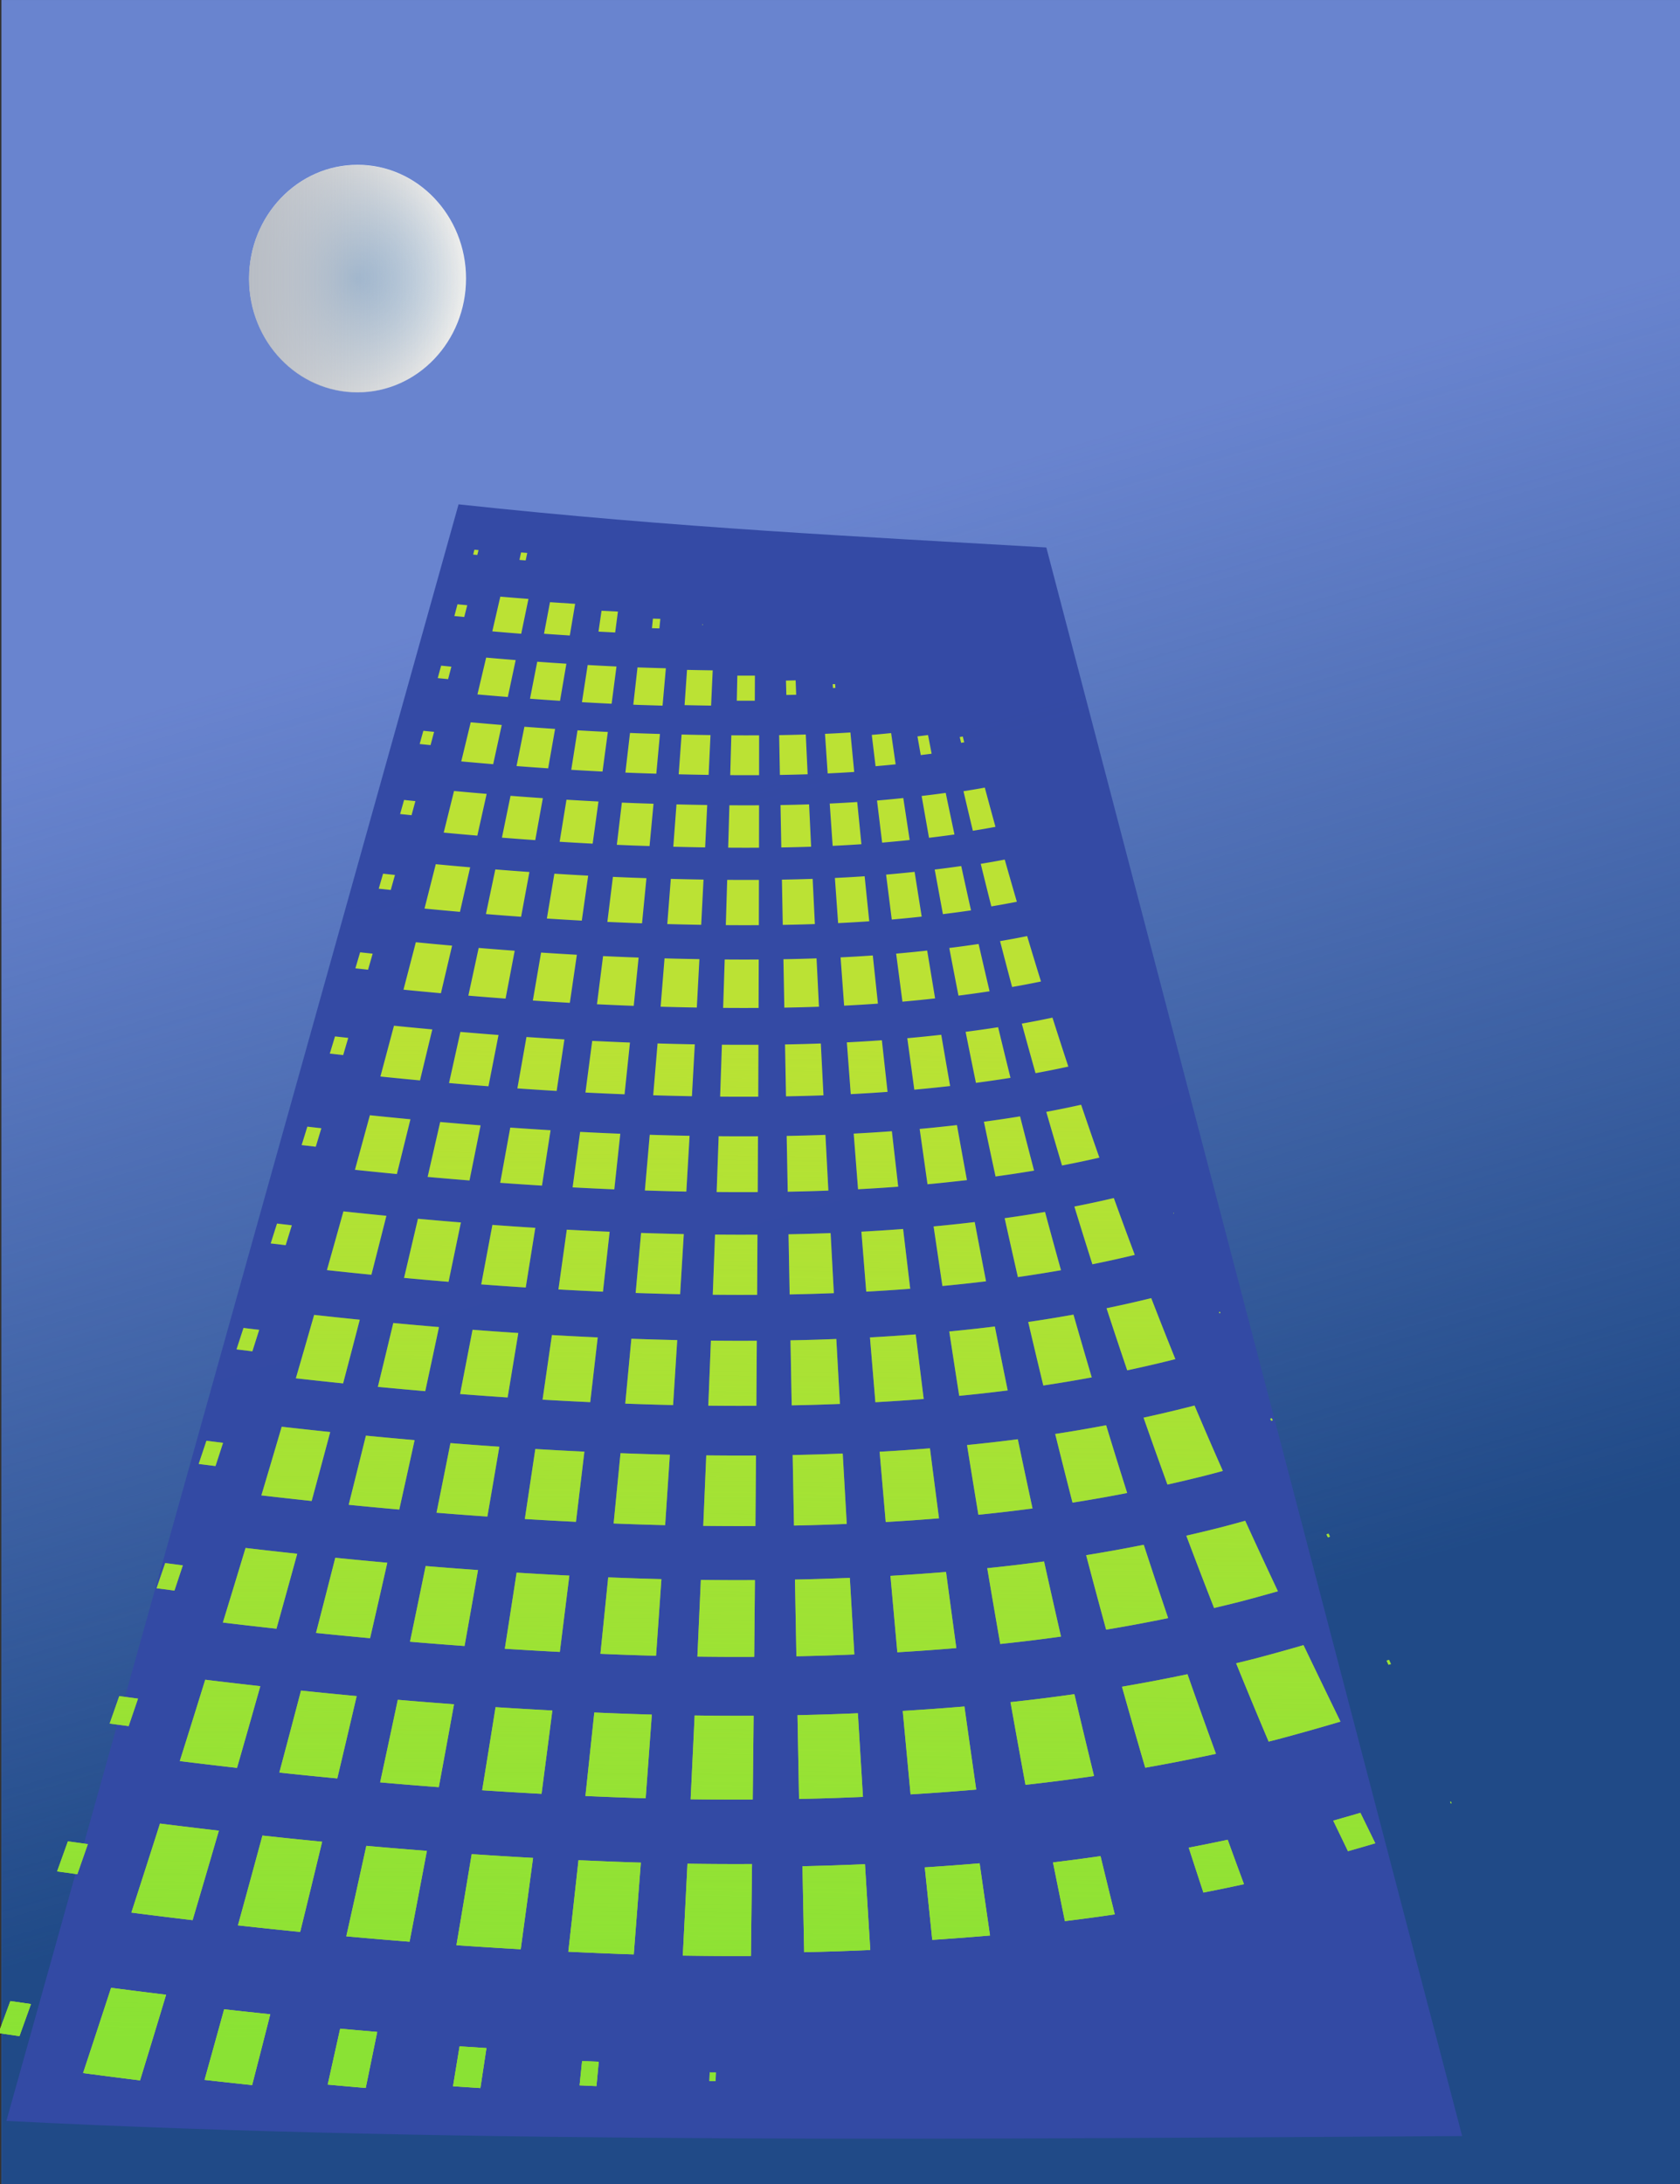
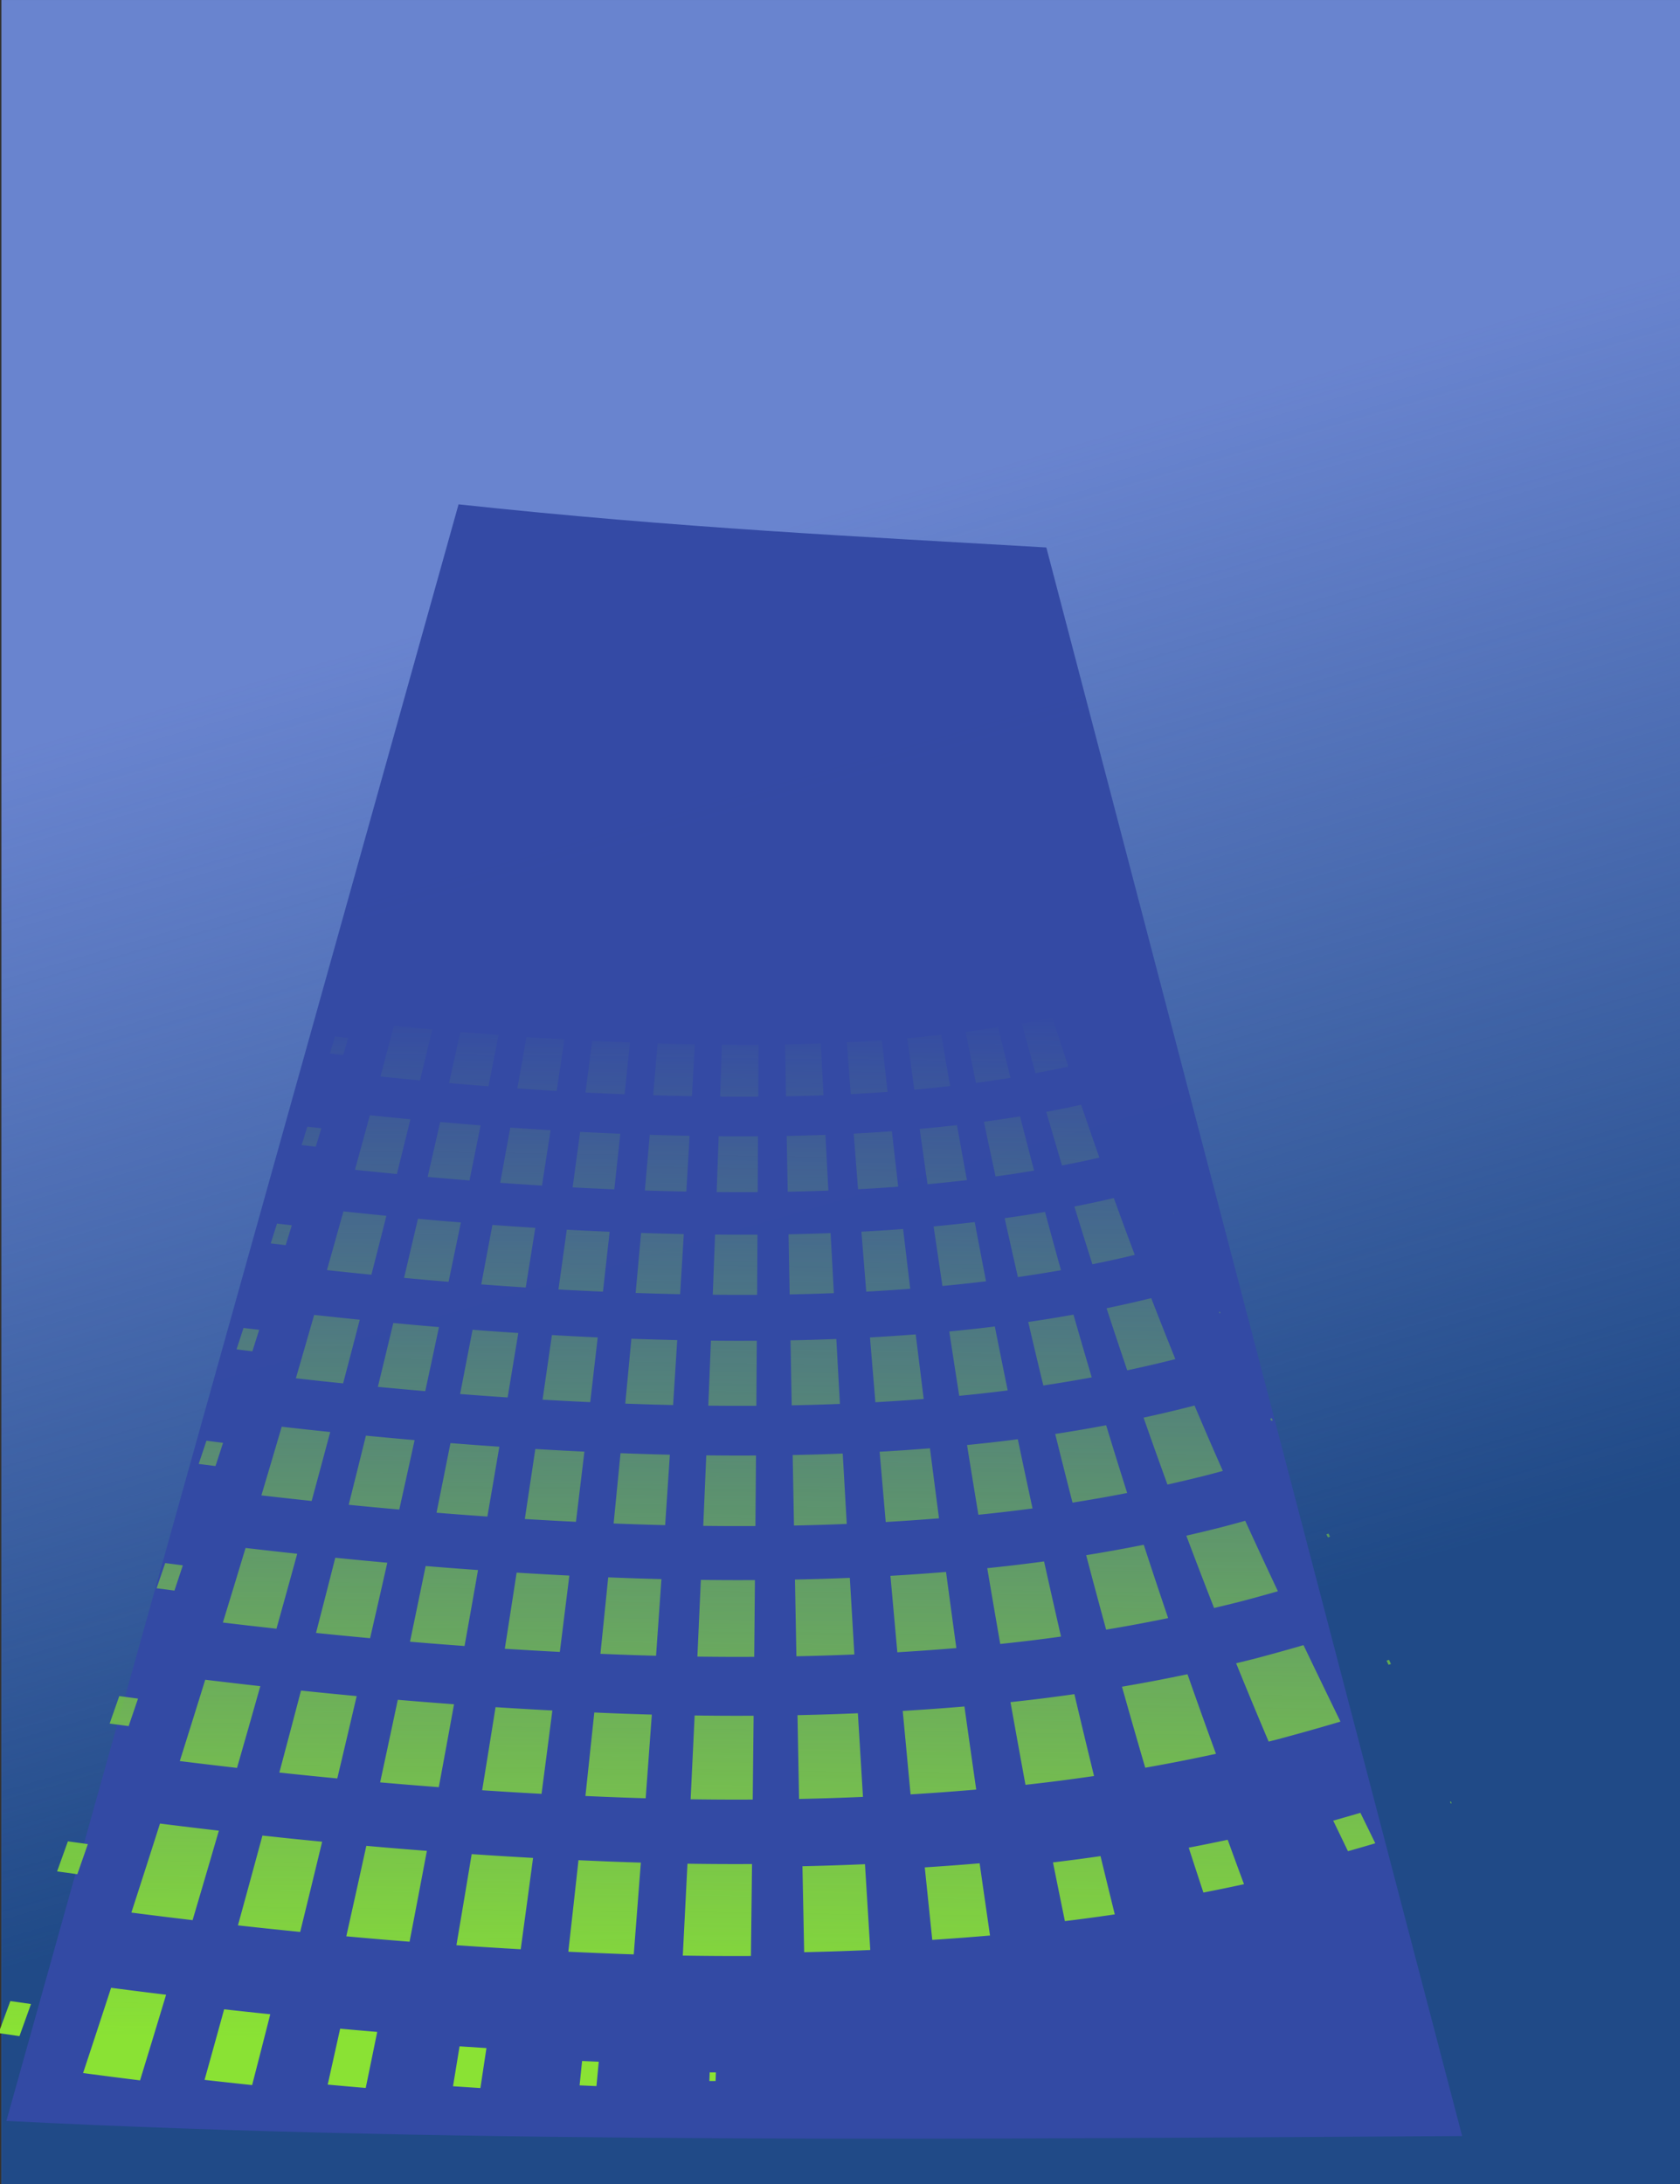
<svg xmlns="http://www.w3.org/2000/svg" viewBox="0 0 600 780">
  <rect x="0" y="0" width="600" height="780" fill="#333333" stroke="none" />
  <defs>
    <linearGradient id="a" y2="331.36" gradientUnits="userSpaceOnUse" y1="732.52" x2="918.41" x1="1034.4">
      <stop stop-color="#204a87" offset="0" />
      <stop stop-color="#204a87" stop-opacity="0" offset="1" />
    </linearGradient>
    <linearGradient id="c" y2="241.95" gradientUnits="userSpaceOnUse" y1="241.95" x2="446.13" x1="368.78">
      <stop stop-color="#b7bcc4" offset="0" />
      <stop stop-color="#b7bcc4" stop-opacity="0" offset="1" />
    </linearGradient>
    <linearGradient id="d" y2="640.83" gradientUnits="userSpaceOnUse" y1="1011.4" x2="248.07" x1="243.63">
      <stop stop-color="#8ae234" offset="0" />
      <stop stop-color="#8ae234" stop-opacity="0" offset="1" />
    </linearGradient>
    <radialGradient id="b" gradientUnits="userSpaceOnUse" cy="241.95" cx="407.45" gradientTransform="matrix(1 0 0 1.046 0 -11.254)" r="38.677">
      <stop stop-color="#8db1d5" offset="0" />
      <stop stop-color="#8db1d5" stop-opacity="0" offset="1" />
    </radialGradient>
  </defs>
  <g fill-rule="evenodd">
    <path fill="#6984cf" d="M.51.005h600v780H.51z" />
    <path fill="url(#a)" d="M696.18 126.65h600v780h-600z" transform="translate(-695.67 -126.645)" />
-     <path fill-opacity=".992" fill="#344aa4" d="M163.77 180.125c79.156 8.52 143.2 11.467 209.92 15.403l148.51 567.35c-164.92.933-355 3.043-519.92-5.416z" />
-     <path fill="#eeeeec" d="M166.442 99.475c0 22.437-17.336 40.625-38.723 40.625-21.386 0-38.724-18.188-38.724-40.625S106.332 58.85 127.72 58.85c21.386 0 38.723 18.188 38.723 40.625z" />
-     <path transform="matrix(1.001 0 0 1.004 -280.223 -143.37)" fill="url(#b)" d="M446.13 241.95c0 22.354-17.316 40.475-38.677 40.475-21.36 0-38.677-18.121-38.677-40.475s17.316-40.475 38.677-40.475c21.36 0 38.677 18.121 38.677 40.475z" />
-     <path transform="matrix(1.001 0 0 1.004 -280.223 -143.37)" fill="url(#c)" d="M446.13 241.95c0 22.354-17.316 40.475-38.677 40.475-21.36 0-38.677-18.121-38.677-40.475s17.316-40.475 38.677-40.475c21.36 0 38.677 18.121 38.677 40.475z" />
+     <path fill-opacity=".992" fill="#344aa4" d="M163.77 180.125c79.156 8.52 143.2 11.467 209.92 15.403l148.51 567.35c-164.92.933-355 3.043-519.92-5.416" />
    <g>
-       <path fill="#bbe234" d="M11.067 715.725L6.954 727.19l-7.464-1.082 4.203-11.442 7.374 1.061zm48.255-3.32s-2.311 7.651-4.638 15.298c-2.327 7.648-4.67 15.29-4.67 15.29s-5.113-.634-10.197-1.288c-5.085-.654-10.142-1.328-10.142-1.328s2.516-7.608 5.017-15.22c2.5-7.612 4.985-15.228 4.985-15.228s4.887.638 9.799 1.257c4.91.62 9.846 1.22 9.846 1.22zm37.202 6.971s-1.609 6.326-3.229 12.65c-1.62 6.324-3.25 12.646-3.25 12.646s-4.265-.448-8.511-.913-8.476-.943-8.476-.943 1.758-6.3 3.505-12.603c1.748-6.303 3.484-12.607 3.484-12.607s4.103.457 8.222.9c4.12.443 8.255.87 8.255.87zm38.196 6.306l-4.104 20.018s-3.405-.29-6.8-.59-6.777-.61-6.777-.61l4.446-19.972s3.299.299 6.607.587 6.628.566 6.628.566zm39.01 5.774l-2.16 14.28-9.78-.644 2.344-14.26 9.596.625zm40.109 4.878l-.822 8.706s-2.962-.128-4.727-.21l-1.295-.056.894-8.701.756.033c1.597.074 5.194.228 5.194.228zm41.832 3.815l-.1 3.075-2.22-.015.11-3.074 2.209.015M31.38 658.61l-3.763 10.753-7.222-1.008 3.852-10.734 7.133.988zm46.785-4.794s-2.327 7.993-4.673 15.983-4.711 15.975-4.711 15.975-5.492-.652-10.957-1.329c-5.465-.676-10.904-1.377-10.904-1.377s2.573-7.945 5.128-15.895c2.555-7.95 5.091-15.904 5.091-15.904s5.235.66 10.491 1.297c5.256.637 10.534 1.25 10.534 1.25zm36.886 3.943s-1.943 8.057-3.903 16.111c-1.961 8.054-3.94 16.105-3.94 16.105s-5.584-.557-11.141-1.142c-5.557-.586-11.088-1.2-11.088-1.2s2.205-8.013 4.391-16.031a8267.9 8267.9 0 004.354-16.04s5.31.577 10.642 1.126c5.332.55 10.685 1.071 10.685 1.071zm37.407 3.27s-1.53 8.112-3.077 16.222c-1.546 8.11-3.109 16.218-3.109 16.218s-5.675-.448-11.325-.93c-5.65-.48-11.272-.993-11.272-.993s1.806-8.076 3.595-16.155 3.56-16.16 3.56-16.16 5.385.48 10.792.93c5.407.449 10.835.867 10.835.867zm37.924 2.512s-1.09 8.158-2.194 16.316c-1.103 8.157-2.22 16.313-2.22 16.313s-5.766-.328-11.506-.691c-5.74-.364-11.454-.763-11.454-.763s1.378-8.13 2.74-16.261c1.362-8.132 2.71-16.265 2.71-16.265s5.459.371 10.94.71c5.481.337 10.984.64 10.984.64zm38.492 1.684L226.343 698s-2.334-.073-5.515-.189c-3.18-.116-7.201-.28-10.61-.435-4.042-.172-7.248-.325-7.248-.325s.918-8.172 1.825-16.346c.907-8.173 1.803-16.348 1.803-16.348s2.072.096 4.953.218c3.261.146 7.578.32 11.095.446 3.517.125 6.228.205 6.228.205zm39.708.504l-.396 32.838s-6.152.03-12.235-.006c-6.082-.036-12.095-.137-12.095-.137l1.667-32.817s5.708.09 11.473.12c5.765.032 11.586.002 11.586.002zm40.339.055l1.89 30.646s-5.961.264-11.863.46c-5.902.196-11.745.326-11.745.326l-.614-30.7s5.534-.122 11.117-.304c5.582-.183 11.212-.428 11.212-.428m40.956-.32s.916 6.449 1.844 12.896c.927 6.448 1.865 12.894 1.865 12.894s-5.197.444-10.355.833c-5.157.39-10.275.724-10.275.724l-2.675-25.889s4.866-.314 9.765-.678c4.899-.364 9.831-.78 9.831-.78zm43.177-2.565s1.257 5.206 2.53 10.408c1.272 5.203 2.56 10.402 2.56 10.402s-4.492.665-8.946 1.266c-4.455.6-8.872 1.139-8.872 1.139s-1.077-5.241-2.141-10.483c-1.065-5.243-2.117-10.487-2.117-10.487s4.214-.503 8.46-1.064c4.247-.56 8.525-1.18 8.525-1.18zm45.418-5.842s1.44 3.973 2.894 7.942 2.925 7.932 2.925 7.932-3.645.79-7.27 1.537c-3.625.747-7.23 1.45-7.23 1.45s-1.324-4.006-2.633-8.016c-1.31-4.01-2.606-8.024-2.606-8.024s3.462-.665 6.942-1.37a803.8 803.8 0 006.978-1.45zm47.393-9.623l5.32 10.884s-2.3.68-4.741 1.388c-2.44.708-5.02 1.441-5.02 1.441l-5.272-10.92s2.558-.721 4.986-1.42 4.727-1.374 4.727-1.374zm32.294-4.048l.259.622-.265.08-.259-.62.266-.082m-468.86-36.74l-3.354 9.826-6.782-.912 3.436-9.809 6.7.895zm43.674-4.442s-2.064 7.3-4.144 14.597-4.178 14.591-4.178 14.591-5.128-.586-10.238-1.195c-5.11-.61-10.2-1.242-10.2-1.242s2.288-7.258 4.559-14.52c2.27-7.263 4.525-14.529 4.525-14.529s4.904.597 9.823 1.171c4.919.575 9.853 1.127 9.853 1.127zm34.414 3.544s-1.716 7.356-3.448 14.708c-1.732 7.353-3.479 14.703-3.479 14.703s-5.193-.498-10.367-1.022c-5.174-.524-10.33-1.075-10.33-1.075s1.952-7.318 3.887-14.64c1.936-7.321 3.855-14.646 3.855-14.646s4.956.518 9.926 1.011c4.97.493 9.956.96 9.956.96zm34.769 2.92s-1.347 7.404-2.707 14.806c-1.36 7.401-2.734 14.8-2.734 14.8s-5.257-.398-10.495-.826c-5.239-.428-10.46-.885-10.46-.885s1.593-7.372 3.17-14.746c1.577-7.374 3.139-14.751 3.139-14.751s5.007.429 10.029.83c5.022.4 10.058.773 10.058.773zm35.12 2.224s-.956 7.443-1.922 14.885-1.943 14.883-1.943 14.883-5.32-.287-10.622-.608c-5.302-.32-10.586-.673-10.586-.673s1.209-7.418 2.405-14.838c1.196-7.42 2.38-14.84 2.38-14.84s5.057.328 10.13.627c5.071.298 10.158.565 10.158.565zm35.524 1.46l-2.198 29.892s-3.036-.087-6.814-.219c-3.777-.132-8.29-.314-11.305-.448-2.038-.086-3.399-.147-3.399-.147l3.17-29.824 1.445.061c2.326.102 7.08.297 11.275.441 4.195.144 7.825.243 7.825.243zm36.356.413l-.318 29.942s-5.593.03-11.14.002c-5.546-.027-11.044-.11-11.044-.11l1.433-29.926s5.23.074 10.497.098c5.267.023 10.571-.005 10.571-.005zm37.23-.893l1.82 29.877s-5.752.251-11.46.436c-5.707.184-11.369.304-11.369.304l-.556-29.93s5.356-.111 10.748-.282c5.391-.171 10.818-.404 10.818-.404m38.055-2.415s1.038 7.422 2.09 14.841c1.054 7.42 2.122 14.838 2.122 14.838s-5.905.507-11.766.936c-5.861.43-11.68.785-11.68.785l-2.802-29.81s5.476-.328 10.985-.725c5.509-.397 11.05-.865 11.05-.865zm39.273-4.4s1.722 7.315 3.476 14.623c1.753 7.309 3.538 14.611 3.538 14.611s-6.181.91-12.303 1.696c-6.122.786-12.182 1.449-12.182 1.449s-1.36-7.38-2.699-14.764c-1.338-7.384-2.655-14.77-2.655-14.77s5.66-.602 11.367-1.313c5.707-.71 11.458-1.532 11.458-1.532zm40.39-7.119s2.492 7.121 5.035 14.23c2.543 7.106 5.136 14.2 5.136 14.2s-6.367 1.38-12.682 2.62c-6.316 1.24-12.579 2.344-12.579 2.344s-2.116-7.225-4.193-14.46c-2.077-7.235-4.116-14.478-4.116-14.478s5.812-.992 11.662-2.105c5.85-1.113 11.737-2.35 11.737-2.35zm41.436-10.39a5316.17 5316.17 0 0013.196 27.312s-3.59 1.074-8.367 2.44a832.563 832.563 0 01-14.511 4.006c-1.703.43-2.77.692-2.77.692s-2.963-6.975-5.866-13.969c-2.903-6.993-5.746-14.006-5.746-14.006s3.035-.724 6.947-1.713a755.23 755.23 0 0011.51-3.153c3.311-.937 5.607-1.61 5.607-1.61zm30.544 5.256l.69 1.491-.876.275-.695-1.49.88-.276zm-430.78-33.75l-3 9.015-6.377-.829 3.076-9 6.3.814zm40.846-4.132s-1.838 6.693-3.691 13.384c-1.853 6.69-3.72 13.379-3.72 13.379s-4.798-.53-9.583-1.08-9.558-1.123-9.558-1.123 2.042-6.657 4.068-13.318c2.027-6.66 4.04-13.324 4.04-13.324s4.6.541 9.212 1.061c4.611.52 9.232 1.02 9.232 1.02zm32.174 3.196s-1.523 6.742-3.06 13.481c-1.537 6.74-3.087 13.477-3.087 13.477s-4.84-.447-9.669-.918c-4.828-.472-9.644-.967-9.644-.967s1.736-6.71 3.457-13.422c1.72-6.712 3.428-13.427 3.428-13.427s4.634.467 9.278.911 9.297.865 9.297.865zm32.399 2.618s-1.191 6.783-2.394 13.565c-1.202 6.781-2.417 13.562-2.417 13.562s-4.883-.355-9.754-.738c-4.87-.382-9.729-.791-9.729-.791s1.41-6.757 2.808-13.515c1.397-6.758 2.782-13.518 2.782-13.518s4.667.384 9.343.743 9.36.691 9.36.691zm32.619 1.974l-3.404 27.267s-4.924-.253-9.837-.536-9.813-.596-9.813-.596 1.066-6.797 2.122-13.594 2.1-13.596 2.1-13.596 4.7.292 9.407.556 9.425.5 9.425.5zm32.884 1.267l-1.919 27.374s-4.56-.122-9.298-.286c-4.737-.165-9.648-.373-10.456-.408l-.116-.005.192-1.86c.633-6.15 2.593-25.454 2.593-25.454s4.727.197 9.479.357c4.75.16 9.525.282 9.525.282zm33.393.342l-.254 27.413s-5.105.028-10.18.007c-5.074-.021-10.118-.09-10.118-.09l1.238-27.401s4.807.062 9.636.08c4.828.018 9.678-.01 9.678-.01zm33.897-.793l1.612 27.357s-5.203.22-10.378.383c-5.175.162-10.322.268-10.322.268l-.512-27.402s4.88-.099 9.78-.25c4.9-.151 9.82-.356 9.82-.356m34.36-2.115s.906 6.799 1.826 13.597c.92 6.798 1.85 13.594 1.85 13.594s-5.294.441-10.563.816c-5.27.376-10.512.686-10.512.686l-2.463-27.301s4.947-.288 9.912-.635 9.949-.757 9.949-.757zm35.007-3.756s1.488 6.714 3 13.423c1.513 6.71 3.05 13.414 3.05 13.414s-5.46.763-10.887 1.424c-5.426.661-10.816 1.224-10.816 1.224s-1.178-6.767-2.338-13.536c-1.16-6.769-2.303-13.54-2.303-13.54s5.049-.515 10.123-1.116c5.074-.602 10.171-1.293 10.171-1.293zm35.603-5.946s2.137 6.559 4.315 13.107c2.177 6.548 4.396 13.086 4.396 13.086s-5.564 1.143-11.101 2.172c-5.537 1.03-11.045 1.948-11.045 1.948s-1.818-6.643-3.604-13.293c-1.785-6.65-3.54-13.307-3.54-13.307s5.127-.829 10.273-1.756c5.145-.928 10.307-1.956 10.307-1.956zm36.234-8.571s2.878 6.308 5.798 12.6 5.877 12.57 5.877 12.57-1.635.471-4.106 1.162a662.923 662.923 0 01-9.089 2.471c-5.028 1.274-9.598 2.345-9.598 2.345s-2.528-6.443-5.007-12.9c-2.48-6.457-4.91-12.928-4.91-12.928s1.715-.39 4.162-.969a575.6 575.6 0 008.546-2.096c4.576-1.2 8.327-2.256 8.327-2.256zm29.76 4.589l.537 1.102-.767.24-.537-1.102.767-.24zm-394.82-32.43l-2.693 8.298-6.002-.754 2.763-8.286 5.932.742zm38.272-3.86s-1.643 6.16-3.3 12.317c-1.657 6.157-3.327 12.31-3.327 12.31s-4.496-.478-8.985-.978c-4.489-.499-8.97-1.018-8.97-1.018s1.83-6.128 3.645-12.258c1.816-6.13 3.618-12.263 3.618-12.263s4.325.492 8.655.964c4.33.473 8.664.926 8.664.926zm30.141 2.893s-1.357 6.201-2.727 12.4c-1.37 6.2-2.751 12.398-2.751 12.398s-4.522-.403-9.037-.828c-4.515-.425-9.022-.873-9.022-.873s1.55-6.173 3.086-12.349c1.537-6.176 3.061-12.353 3.061-12.353s4.343.423 8.69.824c4.348.402 8.7.781 8.7.781zm30.261 2.353s-1.058 6.238-2.126 12.474c-1.068 6.236-2.147 12.472-2.147 12.472s-4.547-.317-9.088-.66c-4.54-.342-9.073-.71-9.073-.71s1.255-6.214 2.499-12.43c1.244-6.216 2.476-12.434 2.476-12.434s4.36.346 8.725.668c4.365.322 8.734.62 8.734.62zm30.38 1.757L205.7 543.51s-4.572-.223-9.138-.474-9.123-.53-9.123-.53l3.746-25s4.376.26 8.758.495 8.768.442 8.768.442zm30.522 1.102l-1.681 25.16s-4.618-.114-9.218-.264-9.183-.335-9.183-.335l2.46-25.11s4.395.17 8.8.307 8.822.242 8.822.242zm30.762.285l-.202 25.19s-4.674.028-9.333.011c-4.659-.016-9.301-.073-9.301-.073l1.074-25.182s4.432.052 8.872.066c4.44.014 8.89-.012 8.89-.012zm30.976-.706l1.436 25.142s-4.725.194-9.436.338c-4.711.143-9.408.238-9.408.238l-.47-25.181s4.462-.089 8.932-.223c4.47-.134 8.948-.314 8.948-.314m31.151-1.862s.798 6.252 1.605 12.502c.808 6.25 1.626 12.5 1.626 12.5s-4.77.387-9.528.716-9.503.602-9.503.602l-2.177-25.095s4.488-.254 8.982-.56c4.495-.305 8.995-.664 8.995-.664zm31.377-3.24s1.293 6.184 2.606 12.363c1.314 6.179 2.648 12.355 2.648 12.355s-4.85.644-9.685 1.206c-4.835.563-9.653 1.046-9.653 1.046s-1.027-6.225-2.04-12.452c-1.012-6.227-2.01-12.456-2.01-12.456s4.526-.445 9.06-.96a679.888 679.888 0 009.074-1.101zm31.546-5.002s1.845 6.058 3.723 12.108c1.878 6.05 3.79 12.09 3.79 12.09s-4.89.953-9.77 1.814c-4.881.86-9.751 1.63-9.751 1.63s-1.572-6.125-3.118-12.257c-1.547-6.132-3.067-12.27-3.067-12.27s4.547-.697 9.095-1.476a607.357 607.357 0 009.098-1.638zm31.567-7.041s2.476 5.858 5.005 11.698c2.53 5.839 5.108 11.66 5.108 11.66s-2.141.59-5.118 1.367c-2.905.74-6.573 1.635-9.513 2.324-2.94.689-5.153 1.18-5.153 1.18s-2.172-5.965-4.305-11.94c-2.133-5.976-4.226-11.963-4.226-11.963s3.219-.695 6.945-1.561a547.49 547.49 0 009.997-2.436c.793-.206 1.26-.33 1.26-.33zm27.583 4.518l.381.779-.585.18-.38-.778.584-.18m-361.64-31.55l-2.426 7.665-5.658-.69 2.49-7.654 5.594.678zm35.925-3.616s-1.476 5.687-2.963 11.371c-1.487 5.685-2.985 11.367-2.985 11.367s-4.222-.435-8.44-.89c-4.218-.453-8.433-.926-8.433-.926s1.645-5.659 3.277-11.32c1.633-5.661 3.254-11.324 3.254-11.324s4.07.448 8.143.879 8.147.842 8.147.842zm28.29 2.624s-1.214 5.724-2.44 11.446c-1.226 5.722-2.462 11.443-2.462 11.443s-4.234-.363-8.464-.748-8.458-.79-8.458-.79 1.39-5.7 2.767-11.4c1.377-5.702 2.744-11.405 2.744-11.405s4.077.384 8.155.748c4.079.363 8.159.707 8.159.707zm28.33 2.121l-3.813 23.02s-4.246-.285-8.488-.593c-4.242-.308-8.481-.639-8.481-.639l4.446-22.946s4.083.312 8.166.602 8.17.557 8.17.557zm28.365 1.568l-2.677 23.125s-4.258-.197-8.512-.42c-4.254-.223-8.504-.471-8.504-.471l3.337-23.067s4.087.232 8.176.44c4.09.21 8.18.393 8.18.393zm28.399.96l-1.48 23.204s-4.277-.098-8.546-.228c-4.27-.129-8.533-.288-8.533-.288l2.183-23.163s4.093.147 8.187.266 8.189.209 8.189.209zm28.416.239l-.16 23.229s-4.295.025-8.584.013-8.574-.061-8.574-.061l.936-23.222s4.096.044 8.191.054c4.096.011 8.19-.013 8.19-.013zm28.4-.63l1.285 23.187s-4.308.172-8.612.3-8.604.21-8.604.21l-.434-23.22s4.093-.078 8.185-.197c4.092-.12 8.183-.28 8.183-.28m28.35-1.644l2.854 23.066s-4.316.34-8.63.63-8.624.53-8.624.53l-1.935-23.146s4.086-.224 8.17-.494 8.165-.587 8.165-.587zm28.263-2.822s1.13 5.712 2.278 11.42c1.148 5.71 2.314 11.415 2.314 11.415s-4.33.55-8.659 1.033c-4.329.483-8.656.903-8.656.903s-.479-3.049-1.082-6.926c-1.052-6.768-2.474-16.062-2.474-16.062l.905-.087c1.713-.167 5.56-.556 8.975-.94s6.399-.755 6.399-.755zm28.084-4.24s1.602 5.61 3.233 11.214 3.289 11.201 3.289 11.201-4.319.8-8.642 1.523c-4.324.724-8.651 1.375-8.651 1.375s-1.369-5.666-2.716-11.336c-1.348-5.67-2.673-11.345-2.673-11.345s4.05-.592 8.09-1.25c4.041-.657 8.07-1.38 8.07-1.38zm27.774-5.884s2.113 5.458 4.266 10.905 4.347 10.88 4.347 10.88-4.287 1.083-8.585 2.08c-4.298 1-8.605 1.914-8.605 1.914s-1.88-5.534-3.727-11.078c-1.847-5.543-3.662-11.096-3.662-11.096s4.008-.827 8-1.728c3.991-.9 7.966-1.877 7.966-1.877zm24.51 4.883l.206.433-.33.099-.205-.433.329-.1zm-331.45-30.9l-2.193 7.1-5.34-.631 2.251-7.09 5.282.62zm33.78-3.398s-1.329 5.266-2.668 10.53c-1.34 5.265-2.69 10.528-2.69 10.528s-3.97-.396-7.94-.81-7.94-.846-7.94-.846 1.483-5.242 2.956-10.485c1.473-5.244 2.935-10.49 2.935-10.49s3.838.41 7.675.804 7.672.769 7.672.769zm26.605 2.387l-4.405 21.19s-3.972-.328-7.944-.678c-3.972-.349-7.943-.717-7.943-.717l4.958-21.117s3.835.349 7.668.68c3.833.33 7.666.641 7.666.641zm26.577 1.917l-3.416 21.306s-3.973-.256-7.946-.533-7.946-.576-7.946-.576l3.99-21.242s3.83.282 7.66.543c3.83.262 7.657.502 7.657.502zm26.548 1.402l-2.39 21.399s-3.975-.175-7.949-.374c-3.974-.198-7.947-.42-7.947-.42l2.985-21.348s3.826.208 7.652.394 7.649.349 7.649.349zm26.482.837l-1.309 21.467s-3.968-.085-7.94-.197c-3.97-.112-7.944-.25-7.944-.25l1.944-21.433s3.818.128 7.63.231c3.813.103 7.618.182 7.618.182zm26.316.202l-.126 21.488s-3.957.023-7.918.014c-3.96-.01-7.924-.051-7.924-.051l.82-21.482s3.794.038 7.581.046c3.787.008 7.566-.015 7.566-.015zm26.119-.563l1.156 21.45s-3.94.152-7.886.265-7.896.19-7.896.19l-.402-21.48s3.767-.07 7.525-.177 7.506-.248 7.506-.248m25.892-1.46l2.535 21.346s-3.919.301-7.845.558c-3.926.256-7.858.469-7.858.469l-1.728-21.415s3.734-.199 7.458-.438c3.725-.24 7.438-.52 7.438-.52zm25.576-2.478s.995 5.292 2.004 10.58c1.01 5.29 2.033 10.576 2.033 10.576s-2.425.298-5.365.627c-2.94.33-6.395.685-8.438.884-1.085.106-1.772.17-1.772.17l-3.148-21.28s1.167-.107 2.843-.272c2.137-.21 5.103-.518 7.529-.788s4.314-.497 4.314-.497zm25.11-3.62s1.401 5.21 2.825 10.413c1.425 5.203 2.872 10.402 2.872 10.402s-3.832.674-7.68 1.287-7.71 1.167-7.71 1.167-1.199-5.254-2.38-10.513c-1.18-5.258-2.344-10.519-2.344-10.519s3.625-.506 7.23-1.065c3.604-.559 7.187-1.172 7.187-1.172zm24.57-4.951s1.838 5.084 3.708 10.16c1.87 5.075 3.774 10.14 3.774 10.14s-3.762.906-7.546 1.742-7.589 1.605-7.589 1.605-1.637-5.147-3.246-10.302c-1.61-5.154-3.192-10.316-3.192-10.316s3.549-.696 7.072-1.453c3.523-.757 7.02-1.576 7.02-1.576zm21.37 5.262l.09.201-.149.043-.09-.2.148-.044m-304.4-30.2l-1.987 6.598-5.048-.58 2.042-6.589 4.993.571zm31.82-3.201l-4.843 19.558s-3.74-.362-7.484-.74c-3.743-.38-7.488-.774-7.488-.774l5.333-19.483s3.624.375 7.244.735c3.62.36 7.238.704 7.238.704zm25.062 2.176l-3.97 19.676s-3.735-.299-7.47-.616-7.475-.654-7.475-.654l4.477-19.61s3.613.319 7.223.62c3.609.3 7.215.584 7.215.584zm24.984 1.736l-3.07 19.777s-3.727-.23-7.456-.48-7.46-.52-7.46-.52l3.593-19.722s3.602.256 7.2.492 7.193.453 7.193.453zm24.904 1.256l-2.142 19.86s-3.72-.155-7.44-.332c-3.722-.177-7.445-.376-7.445-.376l2.681-19.815s3.59.187 7.177.353c3.586.165 7.17.31 7.17.31zm24.743.731l-1.16 19.918s-3.692-.073-7.393-.17c-3.7-.098-7.411-.22-7.411-.22l1.737-19.89s3.57.113 7.126.203c3.557.09 7.101.159 7.101.159zm24.43.172l-.097 19.935s-3.656.022-7.322.015c-3.667-.007-7.343-.043-7.343-.043l.719-19.93s3.525.032 7.035.038c3.511.006 7.008-.015 7.008-.015zm24.09-.504l1.044 19.902s-3.616.135-7.244.236-7.267.17-7.267.17l-.373-19.928s3.476-.063 6.937-.158c3.46-.095 6.907-.222 6.907-.222m23.722-1.299l2.262 19.812s-3.572.267-7.157.495c-3.585.228-7.183.417-7.183.417l-1.551-19.871s3.423-.177 6.83-.39 6.798-.463 6.798-.463zm23.243-2.193s.88 4.916 1.771 9.83c.892 4.913 1.796 9.824 1.796 9.824s-6.354.724-10.53 1.137c-2.036.2-3.55.34-3.55.34l-2.8-19.756s1.985-.179 4.422-.421c3.88-.387 8.89-.954 8.89-.954zm22.542-3.112s1.231 4.848 2.482 9.691c1.25 4.844 2.52 9.683 2.52 9.683s-3.413.572-6.852 1.094c-3.438.523-6.901.998-6.901.998s-1.056-4.885-2.097-9.773-2.066-9.779-2.066-9.779 3.257-.436 6.485-.915c3.229-.478 6.429-1 6.429-1zm21.81-4.15s1.601 4.73 3.23 9.45c1.627 4.723 3.283 9.436 3.283 9.436s-3.304.758-6.638 1.46c-3.334.7-6.696 1.347-6.696 1.347s-1.428-4.781-2.834-9.568c-1.406-4.787-2.789-9.58-2.789-9.58s3.144-.587 6.255-1.223 6.19-1.322 6.19-1.322zm-261.75-23.88l-1.806 6.145-4.777-.534 1.857-6.137 4.727.526zm30.024-3.026L150 385.86s-3.53-.33-7.064-.678-7.073-.71-7.073-.71l4.841-18.144s3.427.345 6.849.675 6.839.645 6.839.645zm23.65 1.989l-3.593 18.318s-3.516-.272-7.037-.561c-3.52-.29-7.045-.596-7.045-.596l4.055-18.26s3.41.292 6.815.566c3.405.275 6.804.533 6.804.533zm23.53 1.575l-2.77 18.408s-3.503-.207-7.01-.434c-3.506-.226-7.017-.471-7.017-.471l3.247-18.358s3.393.232 6.78.446 6.77.41 6.77.41zm23.413 1.124l-1.93 18.483-.35-.013c-1.08-.043-4.482-.183-7.617-.327-3.134-.144-6.002-.291-6.002-.291l2.417-18.441s8.43.394 11.956.533l1.526.056zm23.158.643l-1.033 18.53s-3.44-.063-6.897-.149a1381 1381 0 01-6.926-.191l1.557-18.507s3.342.098 6.667.177c3.324.08 6.631.14 6.631.14zm22.729.148l-.074 18.545s-3.386.02-6.788.014c-3.403-.006-6.82-.036-6.82-.036l.633-18.542s3.28.028 6.543.033c3.262.005 6.506-.014 6.506-.014zm22.276-.453l.947 18.516s-3.328.12-6.673.211c-3.345.09-6.707.152-6.707.152l-.347-18.538s3.216-.058 6.412-.143c3.196-.085 6.372-.198 6.372-.198m21.8-1.16l2.028 18.438s-3.266.238-6.55.441c-3.285.203-6.587.371-6.587.371l-1.398-18.489s3.147-.158 6.274-.348 6.233-.412 6.233-.412zm21.206-1.953s.782 4.577 1.574 9.153 1.595 9.151 1.595 9.151-4.198.473-7.792.832c-2.67.267-4.997.476-4.997.476l-2.504-18.388s2.8-.249 5.708-.542c3.15-.317 6.416-.682 6.416-.682zm20.311-2.697s1.088 4.522 2.192 9.04c1.105 4.52 2.225 9.035 2.225 9.035s-3.053.488-6.138.936c-3.085.449-6.2.86-6.2.86s-.936-4.554-1.858-9.109c-.921-4.555-1.83-9.113-1.83-9.113s2.936-.378 5.839-.79 5.77-.859 5.77-.859zm19.415-3.421s1.392 4.377 2.806 8.749c1.415 4.371 2.852 8.736 2.852 8.736s-2.893.631-5.82 1.217c-2.927.587-5.889 1.129-5.889 1.129s-1.245-4.42-2.471-8.844c-1.227-4.424-2.435-8.852-2.435-8.852s2.777-.495 5.516-1.028c2.74-.534 5.442-1.107 5.442-1.107zm-242.79-22.85l-1.647 5.738-4.527-.493 1.694-5.73 4.48.485zm28.372-2.865l-3.993 17s-3.337-.304-6.68-.622c-3.342-.319-6.69-.652-6.69-.652l4.408-16.94s3.245.318 6.484.621 6.471.593 6.471.593zm22.355 1.82l-3.26 17.096s-3.317-.248-6.64-.512-6.653-.545-6.653-.545l3.685-17.042s3.223.266 6.44.518 6.428.486 6.428.486zm22.203 1.433l-2.509 17.175s-3.298-.188-6.602-.393c-3.304-.205-6.614-.428-6.614-.428l2.945-17.131s3.201.211 6.396.405 6.385.371 6.385.371zm22.052 1.004l-1.74 17.242s-.95-.033-2.343-.085c-3.774-.148-10.797-.475-10.797-.475l2.186-17.205s5.556.256 9.313.402c1.928.071 3.381.12 3.381.12zm21.71.569l-.922 17.284s-3.214-.057-6.446-.132c-3.233-.075-6.485-.169-6.485-.169l1.4-17.263s3.134.087 6.247.157c3.114.07 6.205.123 6.205.123zm21.19.128l-.054 17.295s-3.144.019-6.308.014c-3.165-.004-6.35-.03-6.35-.03l.56-17.293s3.06.025 6.098.029 6.053-.014 6.053-.014zm20.648-.407l.863 17.269s-3.071.108-6.164.19c-3.092.08-6.206.135-6.206.135l-.323-17.289s2.982-.052 5.94-.128c2.96-.076 5.896-.178 5.896-.178m20.087-1.038l1.826 17.201s-2.996.213-6.013.394-6.057.332-6.057.332l-1.266-17.245s2.902-.142 5.78-.312c2.877-.17 5.73-.37 5.73-.37zm19.42-1.75l2.828 17.088s-2.69.298-5.495.582c-3.026.307-6.174.585-6.174.585l-2.247-17.158s3.639-.32 6.749-.637c2.32-.238 4.34-.46 4.34-.46zm18.365-2.354s.965 4.228 1.945 8.452c.98 4.224 1.973 8.446 1.973 8.446s-2.741.419-5.519.806c-2.777.388-5.591.746-5.591.746s-.832-4.253-1.652-8.508c-.82-4.255-1.63-8.51-1.63-8.51s2.657-.332 5.276-.69 5.198-.742 5.198-.742zm17.34-2.815s1.215 4.058 2.45 8.112 2.487 8.103 2.487 8.103-2.54.527-5.119 1.019c-2.579.491-5.196.949-5.196.949s-1.09-4.093-2.166-8.19c-1.075-4.096-2.134-8.196-2.134-8.196s2.46-.419 4.88-.868 4.798-.93 4.798-.93zm-225.78-21.84l-1.506 5.37-4.296-.455 1.55-5.364 4.252.449zm26.853-2.72l-3.642 15.906s-3.16-.279-6.325-.572c-3.166-.293-6.338-.6-6.338-.6l4.025-15.852s3.077.293 6.147.573c3.07.28 6.133.545 6.133.545zm21.163 1.67l-2.968 15.991s-3.135-.226-6.277-.468c-3.143-.242-6.292-.5-6.292-.5l3.358-15.942s3.052.245 6.097.475 6.082.445 6.082.445zm20.986 1.304l-2.279 16.063s-3.112-.17-6.23-.356-6.245-.389-6.245-.389l2.678-16.023s3.026.192 6.045.369c3.02.176 6.03.336 6.03.336zm20.808.898l-1.575 16.123s-1.837-.061-4.105-.144c-3.6-.14-8.277-.353-8.277-.353l1.983-16.089s3.677.165 6.95.292c2.648.094 5.024.171 5.024.171zm20.384.505l-.825 16.158s-3.007-.05-6.036-.117c-3.03-.066-6.081-.15-6.081-.15l1.262-16.14s2.944.077 5.864.14c2.92.062 5.816.109 5.816.109zm19.794.112l-.037 16.167s-2.926.017-5.875.014c-2.95-.003-5.922-.027-5.922-.027l.496-16.165s2.86.022 5.694.025c2.834.003 5.644-.013 5.644-.013zm19.185-.367l.788 16.144s-2.841.098-5.708.17c-2.866.073-5.756.123-5.756.123l-.303-16.161s2.772-.047 5.518-.115c2.746-.069 5.466-.16 5.466-.16m18.556-.932l1.65 16.084s-2.754.19-5.534.353c-2.78.162-5.585.297-5.585.297l-1.15-16.123s2.682-.127 5.337-.28c2.654-.152 5.282-.33 5.282-.33zm17.847-1.574l2.534 15.986s-1.6.175-3.568.377c-3.11.32-7.123.672-7.123.672l-2.025-16.047s4.566-.402 7.585-.714c1.489-.154 2.597-.274 2.597-.274zm16.656-2.071s.861 3.96 1.734 7.917 1.757 7.912 1.757 7.912-2.468.362-4.977.699c-2.51.337-5.06.651-5.06.651l-2.933-15.929s2.413-.292 4.783-.605c2.37-.312 4.696-.645 4.696-.645zm15.535-2.309s1.067 3.77 2.15 7.535 2.18 7.526 2.18 7.526-2.238.442-4.517.856c-2.28.414-4.6.802-4.6.802s-.96-3.798-1.906-7.598-1.88-7.603-1.88-7.603 2.186-.356 4.33-.735c2.143-.38 4.243-.783 4.243-.783zm-210.48-20.88l-1.38 5.037-4.08-.422 1.419-5.03 4.041.415zm25.453-2.586l-3.33 14.914s-2.995-.257-5.997-.527-6.013-.554-6.013-.554l3.684-14.865s2.923.271 5.837.529c2.914.258 5.82.503 5.82.503zm20.065 1.534l-2.708 14.99s-2.968-.207-5.944-.429-5.96-.458-5.96-.458l3.07-14.947s2.893.225 5.78.436c2.885.211 5.763.408 5.763.408zm19.868 1.189l-2.075 15.055s-2.941-.154-5.89-.323c-2.95-.17-5.906-.355-5.906-.355l2.442-15.019s2.866.176 5.723.336c2.857.16 5.706.306 5.706.306zm19.665.802l-1.428 15.109s-2.793-.089-5.664-.19c-2.977-.115-6.022-.25-6.022-.25l1.805-15.079s2.305.1 4.832.197c3.087.107 6.477.213 6.477.213zm19.17.45l-.741 15.14s-2.818-.045-5.661-.104c-2.843-.06-5.712-.133-5.712-.133l1.14-15.124s2.77.069 5.514.124 5.46.098 5.46.098zm18.524.1l-.023 15.146s-2.728.015-5.482.012c-2.754-.003-5.534-.023-5.534-.023l.44-15.145s2.677.02 5.327.022c2.65.003 5.272-.012 5.272-.012zm17.862-.33l.723 15.125s-2.635.088-5.297.153c-2.662.066-5.351.11-5.351.11l-.284-15.14s2.582-.043 5.136-.104c2.554-.062 5.08-.144 5.08-.144m17.182-.839l1.497 15.073s-2.54.171-5.108.317c-2.567.146-5.162.268-5.162.268l-1.048-15.108s2.484-.115 4.94-.252c2.455-.137 4.881-.298 4.881-.298zm16.454-1.42l2.28 14.987s-.802.087-1.95.206c-2.87.299-7.883.74-7.883.74l-1.832-15.04s1.447-.118 3.198-.278 3.801-.363 5.053-.495c.692-.072 1.134-.12 1.134-.12zm15.152-1.837s.771 3.716 1.552 7.43c.78 3.715 1.571 7.427 1.571 7.427s-2.23.314-4.503.61c-2.274.295-4.591.573-4.591.573l-2.633-14.94s2.196-.26 4.348-.534c2.15-.275 4.256-.566 4.256-.566zm13.958-1.886s.94 3.506 1.893 7.009c.953 3.503 1.92 7.002 1.92 7.002s-1.978.372-3.998.722c-2.02.35-4.083.68-4.083.68s-.848-3.53-1.685-7.06c-.836-3.532-1.662-7.066-1.662-7.066s1.948-.304 3.852-.625 3.763-.662 3.763-.662zm-196.68-19.91l-1.267 4.733-3.882-.39 1.304-4.728 3.845.385zm24.16-2.465l-3.053 14.012s-2.843-.237-5.695-.486c-2.851-.25-5.711-.511-5.711-.511l3.38-13.967s2.779.25 5.549.489 5.53.464 5.53.464zm19.052 1.412l-2.478 14.08s-2.814-.189-5.636-.392c-2.823-.204-5.653-.421-5.653-.421l2.81-14.042s2.749.207 5.488.4 5.47.375 5.47.375zm18.84 1.085l-1.896 14.139s-2.785-.14-5.578-.294-5.594-.323-5.594-.323l2.233-14.107s2.718.16 5.426.307 5.408.278 5.408.278zm18.61.716l-1.298 14.187s-3.869-.118-7.047-.228c-2.168-.082-3.998-.16-3.998-.16l1.647-14.16s1.267.052 2.928.115c3.187.109 7.768.247 7.768.247zm18.052.404l-.666 14.213s-2.645-.04-5.318-.092-5.373-.12-5.373-.12l1.034-14.2s2.609.063 5.19.112c2.58.05 5.133.088 5.133.088zm17.366.089l-.011 14.219s-2.549.014-5.125.012c-2.577-.002-5.182-.021-5.182-.021l.392-14.218s2.51.017 4.992.02c2.482.001 4.934-.012 4.934-.012zm16.664-.298l.665 14.201s-2.45.079-4.927.138c-2.478.059-4.985.099-4.985.099l-.266-14.215s2.41-.038 4.79-.094c2.38-.055 4.73-.13 4.73-.13m15.932-.73l1.357 14.106s-2.34.153-4.708.284-4.767.24-4.767.24l-.955-14.136s2.298-.103 4.567-.226c2.268-.124 4.506-.268 4.506-.268zm14.542.221l1.613 11.16s-1.774.184-3.567.353c-1.793.169-3.605.322-3.605.322l-1.352-11.19s1.747-.146 3.475-.307 3.436-.338 3.436-.338zm13.183.708l1.281 6.661s-.96.125-1.93.247-1.95.241-1.95.241l-1.183-6.677s.956-.115 1.902-.234c.945-.118 1.88-.238 1.88-.238zm12.413.521l.507 2.073-1.11.182-.496-2.075 1.1-.18zm-182.65-24.95l-1.166 4.457-3.698-.363 1.201-4.452 3.663.358zm22.963-2.352l-2.805 13.189s-2.703-.219-5.415-.45c-2.712-.23-5.433-.472-5.433-.472l3.11-13.15s2.645.233 5.28.453c2.637.22 5.263.43 5.263.43zm18.114 1.3l-2.274 13.252s-2.671-.174-5.352-.36c-2.68-.188-5.37-.388-5.37-.388l2.582-13.217s2.613.19 5.216.37c2.604.178 5.198.343 5.198.343zm17.89.992l-1.736 13.304s-2.64-.127-5.289-.267c-2.649-.14-5.307-.295-5.307-.295l2.047-13.275s2.58.147 5.152.28 5.133.253 5.133.253zm17.637.64l-1.183 13.347s-5.191-.155-8.275-.258l-2.176-.085 1.507-13.323 1.212.046a2005.248 2005.248 0 008.915.273zm16.728.74l-.575 12.596s-2.343-.034-4.711-.079c-2.369-.045-4.763-.1-4.763-.1l.876-12.587s2.32.052 4.613.095c2.293.042 4.56.074 4.56.074zm15.073 1.884l-.04 8.962s-1.595.005-3.203.004-3.23-.01-3.23-.01l.195-8.96s1.583.007 3.153.008 3.125-.004 3.125-.004m14.547 1.69l.193 5.136-3.51.08-.141-5.137 3.458-.079m14.099 1.326l.11 1.36-.883.047-.107-1.36.88-.047m-131.38-28.16l-1.077 4.203-3.526-.338 1.109-4.198 3.493.333zm21.854-2.25l-2.584 12.437s-2.573-.202-5.155-.415-5.173-.439-5.173-.439l2.866-12.4s2.521.216 5.033.42 5.013.398 5.013.398zm16.676 1.757l-1.904 11.302s-2.296-.146-4.6-.301-4.614-.321-4.614-.321l2.138-11.276 8.98.596zm15.28 2.763l-.983 7.462-5.956-.302 1.085-7.452 5.854.292zm15.142 2.59l-.324 3.421-2.664-.08.347-3.42 2.641.079zm15.166 1.944l-.017.257-.19-.003.017-.257.19.003zm-80.092-26.503l-.441 1.747-1.477-.138.447-1.746 1.471.137zm17.4 1.027l-.566 2.674-2.22-.178.58-2.672 2.206.176zm15.383 2.42l-.018.08-.066-.004.02-.08.064.004z" />
      <path fill="url(#d)" d="M8.757 997.08l-4.113 11.464-7.464-1.083 4.204-11.442 7.373 1.062zm48.255-3.32s-2.31 7.65-4.637 15.298c-2.327 7.647-4.67 15.29-4.67 15.29s-5.113-.634-10.198-1.288c-5.084-.655-10.142-1.328-10.142-1.328s2.517-7.608 5.017-15.22c2.5-7.612 4.985-15.228 4.985-15.228s4.888.638 9.8 1.257c4.91.62 9.845 1.219 9.845 1.219zm37.202 6.971s-1.608 6.326-3.228 12.65c-1.62 6.324-3.25 12.646-3.25 12.646s-4.265-.449-8.512-.913-8.475-.944-8.475-.944 1.758-6.3 3.505-12.603c1.747-6.302 3.484-12.607 3.484-12.607s4.103.458 8.222.9c4.12.444 8.254.871 8.254.871zm38.196 6.305l-4.103 20.018s-3.406-.289-6.8-.589-6.778-.61-6.778-.61l4.446-19.972s3.3.298 6.608.587 6.627.566 6.627.566zm39.01 5.775l-2.159 14.28-9.781-.645 2.344-14.26 9.596.626zm40.11 4.877l-.823 8.706s-2.961-.127-4.726-.21l-1.296-.055.895-8.702.755.033c1.597.074 5.194.229 5.194.229zm41.831 3.816l-.1 3.075-2.22-.015.11-3.075 2.21.015m-224.29-81.54l-3.764 10.753-7.221-1.007 3.852-10.734 7.132.988zm46.784-4.793s-2.327 7.993-4.673 15.983-4.71 15.975-4.71 15.975-5.492-.652-10.957-1.329c-5.465-.677-10.904-1.377-10.904-1.377s2.573-7.945 5.128-15.895c2.555-7.95 5.09-15.904 5.09-15.904s5.235.66 10.492 1.296c5.256.637 10.534 1.25 10.534 1.25zm36.886 3.943s-1.942 8.056-3.903 16.11c-1.96 8.054-3.94 16.106-3.94 16.106s-5.583-.557-11.14-1.143c-5.558-.585-11.088-1.199-11.088-1.199s2.205-8.014 4.39-16.032a8267.9 8267.9 0 004.355-16.039s5.31.576 10.642 1.125c5.332.55 10.685 1.072 10.685 1.072zm37.407 3.27s-1.53 8.111-3.076 16.222c-1.547 8.11-3.11 16.218-3.11 16.218s-5.675-.449-11.324-.93c-5.65-.48-11.272-.994-11.272-.994s1.806-8.076 3.595-16.155 3.56-16.16 3.56-16.16 5.385.48 10.792.93c5.407.45 10.835.868 10.835.868zm37.924 2.511s-1.09 8.159-2.193 16.316c-1.104 8.158-2.22 16.313-2.22 16.313s-5.766-.327-11.506-.69c-5.74-.364-11.454-.764-11.454-.764s1.377-8.13 2.74-16.26c1.362-8.132 2.709-16.266 2.709-16.266s5.46.372 10.94.71c5.482.338 10.985.642 10.985.642zm38.492 1.684l-2.53 32.775s-2.335-.072-5.515-.188c-3.18-.117-7.201-.28-10.61-.436-4.042-.172-7.248-.324-7.248-.324s.918-8.173 1.825-16.346c.907-8.174 1.803-16.348 1.803-16.348s2.071.095 4.953.217c3.26.147 7.578.322 11.095.447 3.516.125 6.227.204 6.227.204zm39.708.504l-.395 32.838s-6.153.03-12.235-.006c-6.083-.036-12.095-.136-12.095-.136l1.667-32.817s5.708.09 11.473.12c5.764.031 11.586.001 11.586.001zm40.34.055l1.889 30.646s-5.96.264-11.862.46c-5.902.197-11.745.327-11.745.327l-.615-30.7s5.535-.122 11.117-.305c5.583-.182 11.212-.427 11.212-.427m40.956-.32s.917 6.449 1.844 12.896c.928 6.447 1.866 12.894 1.866 12.894s-5.198.444-10.355.833c-5.158.389-10.275.724-10.275.724l-2.675-25.889s4.865-.314 9.764-.678c4.9-.365 9.832-.78 9.832-.78zm43.177-2.565s1.257 5.205 2.53 10.408c1.273 5.202 2.56 10.402 2.56 10.402s-4.491.665-8.946 1.265c-4.454.601-8.871 1.14-8.871 1.14s-1.077-5.242-2.142-10.484c-1.064-5.243-2.117-10.487-2.117-10.487s4.215-.502 8.461-1.063c4.247-.561 8.525-1.18 8.525-1.18zm45.418-5.842s1.44 3.973 2.895 7.941 2.925 7.933 2.925 7.933-3.645.79-7.27 1.537c-3.626.746-7.23 1.45-7.23 1.45s-1.324-4.006-2.634-8.017c-1.31-4.01-2.606-8.023-2.606-8.023s3.462-.665 6.943-1.37a803.8 803.8 0 006.977-1.451zm47.393-9.624l5.32 10.884s-2.3.68-4.74 1.388c-2.44.708-5.02 1.442-5.02 1.442l-5.273-10.92s2.558-.721 4.986-1.42c2.428-.7 4.727-1.374 4.727-1.374zm32.294-4.047l.26.621-.265.081-.26-.621.266-.081M46.987 888l-3.354 9.826-6.782-.912 3.436-9.81 6.7.896zm43.674-4.442s-2.063 7.3-4.144 14.597c-2.08 7.297-4.177 14.59-4.177 14.59s-5.129-.585-10.238-1.195c-5.11-.61-10.2-1.241-10.2-1.241s2.287-7.258 4.558-14.521c2.271-7.262 4.526-14.528 4.526-14.528s4.904.596 9.823 1.171c4.919.575 9.853 1.127 9.853 1.127zm34.414 3.544s-1.716 7.355-3.447 14.708c-1.732 7.353-3.48 14.703-3.48 14.703s-5.192-.498-10.366-1.022c-5.175-.525-10.33-1.075-10.33-1.075s1.951-7.319 3.887-14.64c1.935-7.321 3.854-14.646 3.854-14.646s4.956.518 9.927 1.01c4.97.494 9.956.961 9.956.961zm34.77 2.92s-1.347 7.403-2.707 14.805c-1.36 7.402-2.735 14.801-2.735 14.801s-5.257-.398-10.495-.826c-5.238-.428-10.459-.886-10.459-.886s1.592-7.372 3.17-14.746c1.577-7.374 3.139-14.75 3.139-14.75s5.007.428 10.029.829c5.021.401 10.058.774 10.058.774zm35.12 2.224s-.956 7.443-1.922 14.885-1.944 14.883-1.944 14.883-5.32-.288-10.622-.608-10.586-.673-10.586-.673 1.21-7.418 2.405-14.838c1.197-7.42 2.38-14.841 2.38-14.841s5.057.329 10.13.627c5.072.299 10.159.565 10.159.565zm35.523 1.46l-2.198 29.891s-3.036-.086-6.813-.218c-3.777-.132-8.29-.315-11.305-.449-2.038-.086-3.399-.147-3.399-.147l3.17-29.824 1.444.062a1224.583 1224.583 0 0019.1.684zm36.356.413l-.317 29.942s-5.594.03-11.14.002c-5.546-.028-11.044-.11-11.044-.11l1.433-29.927s5.23.075 10.497.098c5.267.024 10.571-.005 10.571-.005zm37.23-.893l1.82 29.877s-5.752.251-11.46.435c-5.707.185-11.368.304-11.368.304l-.557-29.929s5.357-.111 10.748-.283c5.392-.17 10.818-.404 10.818-.404m38.055-2.414s1.038 7.421 2.091 14.841c1.054 7.42 2.121 14.838 2.121 14.838s-5.904.506-11.766.936c-5.86.43-11.679.785-11.679.785l-2.803-29.81s5.476-.328 10.985-.726c5.51-.397 11.051-.864 11.051-.864zm39.273-4.4s1.723 7.314 3.476 14.623c1.754 7.308 3.539 14.61 3.539 14.61s-6.182.911-12.303 1.697c-6.122.786-12.182 1.449-12.182 1.449s-1.36-7.381-2.699-14.764c-1.338-7.384-2.655-14.77-2.655-14.77s5.66-.603 11.367-1.313c5.706-.71 11.458-1.532 11.458-1.532zm40.39-7.12s2.493 7.122 5.036 14.23c2.542 7.107 5.136 14.2 5.136 14.2s-6.367 1.38-12.682 2.62c-6.316 1.241-12.58 2.345-12.58 2.345s-2.115-7.226-4.193-14.46c-2.077-7.235-4.116-14.478-4.116-14.478s5.812-.992 11.662-2.105c5.85-1.113 11.737-2.35 11.737-2.35zm41.436-10.39a5316.17 5316.17 0 0013.197 27.313s-3.591 1.073-8.367 2.44a832.563 832.563 0 01-14.512 4.005c-1.703.43-2.77.693-2.77.693s-2.963-6.975-5.865-13.969c-2.903-6.994-5.746-14.006-5.746-14.006s3.034-.724 6.947-1.714a755.23 755.23 0 0011.51-3.152c3.31-.937 5.606-1.61 5.606-1.61zm30.544 5.257l.69 1.49-.876.275-.694-1.49.88-.275zm-430.78-33.75l-3 9.014-6.377-.828 3.076-9 6.301.814zm40.846-4.133s-1.838 6.694-3.69 13.384c-1.853 6.691-3.72 13.38-3.72 13.38s-4.798-.53-9.584-1.08c-4.785-.551-9.557-1.123-9.557-1.123s2.041-6.657 4.068-13.318c2.027-6.66 4.039-13.324 4.039-13.324s4.601.54 9.212 1.061c4.612.52 9.232 1.02 9.232 1.02zm32.174 3.197s-1.523 6.741-3.06 13.48c-1.536 6.74-3.086 13.478-3.086 13.478s-4.84-.447-9.67-.919c-4.827-.471-9.643-.967-9.643-.967s1.735-6.71 3.456-13.422c1.721-6.712 3.428-13.427 3.428-13.427s4.635.468 9.278.912 9.297.864 9.297.864zm32.4 2.617s-1.192 6.783-2.394 13.565c-1.203 6.782-2.417 13.562-2.417 13.562s-4.883-.355-9.754-.737c-4.87-.382-9.73-.792-9.73-.792s1.411-6.756 2.809-13.515c1.397-6.758 2.781-13.518 2.781-13.518s4.667.385 9.343.744 9.361.69 9.361.69zm32.618 1.974l-3.403 27.267s-4.925-.253-9.837-.536-9.814-.596-9.814-.596 1.067-6.796 2.123-13.594 2.1-13.596 2.1-13.596 4.699.293 9.407.557 9.424.499 9.424.499zm32.884 1.267l-1.918 27.374s-4.561-.121-9.298-.286c-4.738-.164-9.648-.373-10.456-.408l-.116-.005.191-1.86c.634-6.15 2.593-25.453 2.593-25.453s4.728.196 9.48.356c4.75.16 9.525.283 9.525.283zm33.393.342l-.254 27.413s-5.104.029-10.179.007c-5.075-.02-10.119-.09-10.119-.09l1.238-27.4s4.807.061 9.636.08c4.829.017 9.679-.01 9.679-.01zm33.897-.792l1.613 27.357s-5.203.22-10.378.382c-5.176.163-10.322.269-10.322.269l-.512-27.402s4.88-.1 9.78-.25c4.9-.152 9.82-.356 9.82-.356m34.359-2.115s.907 6.799 1.826 13.597c.92 6.797 1.851 13.594 1.851 13.594s-5.294.441-10.564.816c-5.268.375-10.512.685-10.512.685l-2.463-27.3s4.948-.288 9.913-.636 9.948-.756 9.948-.756zm35.008-3.756s1.487 6.714 3 13.423c1.512 6.709 3.05 13.414 3.05 13.414s-5.461.762-10.887 1.424c-5.426.661-10.816 1.224-10.816 1.224s-1.178-6.767-2.338-13.536c-1.16-6.77-2.303-13.54-2.303-13.54s5.049-.515 10.123-1.117c5.073-.602 10.17-1.293 10.17-1.293zm35.603-5.947s2.137 6.56 4.314 13.107c2.178 6.549 4.396 13.086 4.396 13.086s-5.564 1.143-11.1 2.173c-5.537 1.03-11.046 1.948-11.046 1.948s-1.817-6.643-3.603-13.293c-1.786-6.65-3.54-13.307-3.54-13.307s5.127-.829 10.273-1.757c5.145-.927 10.307-1.956 10.307-1.956zm36.234-8.57s2.878 6.307 5.798 12.6c2.92 6.291 5.877 12.57 5.877 12.57s-1.635.47-4.106 1.162a662.923 662.923 0 01-9.09 2.47c-5.028 1.274-9.597 2.345-9.597 2.345s-2.528-6.442-5.007-12.9c-2.48-6.457-4.91-12.928-4.91-12.928s1.715-.389 4.162-.968a575.6 575.6 0 008.546-2.096c4.575-1.2 8.327-2.256 8.327-2.256zm29.76 4.589l.536 1.101-.766.24-.537-1.102.767-.24zm-394.82-32.43l-2.693 8.298-6.003-.755 2.763-8.285 5.933.742zm38.272-3.86s-1.644 6.16-3.3 12.316c-1.657 6.157-3.327 12.311-3.327 12.311s-4.496-.479-8.985-.978c-4.489-.5-8.97-1.019-8.97-1.019s1.829-6.127 3.644-12.258c1.816-6.13 3.619-12.263 3.619-12.263s4.324.492 8.654.965c4.33.472 8.665.925 8.665.925zm30.14 2.892s-1.357 6.202-2.726 12.401c-1.37 6.2-2.751 12.397-2.751 12.397s-4.523-.402-9.037-.827c-4.515-.426-9.023-.873-9.023-.873s1.55-6.174 3.087-12.35c1.536-6.175 3.06-12.352 3.06-12.352s4.343.422 8.69.824c4.348.401 8.7.78 8.7.78zm30.262 2.353s-1.058 6.238-2.126 12.474c-1.069 6.237-2.147 12.472-2.147 12.472s-4.548-.317-9.088-.66c-4.54-.342-9.073-.71-9.073-.71s1.255-6.214 2.498-12.43c1.244-6.215 2.477-12.433 2.477-12.433s4.36.345 8.724.667c4.365.322 8.735.62 8.735.62zm30.379 1.758l-3.011 25.068s-4.573-.223-9.138-.474-9.124-.53-9.124-.53l3.746-25s4.377.26 8.759.494 8.768.442 8.768.442zm30.523 1.102l-1.682 25.16s-4.617-.115-9.218-.265-9.183-.334-9.183-.334l2.461-25.11s4.395.17 8.8.307 8.822.242 8.822.242zm30.762.284l-.202 25.191s-4.675.027-9.334.011c-4.658-.016-9.3-.074-9.3-.074l1.074-25.182s4.431.053 8.872.066c4.44.014 8.89-.012 8.89-.012zm30.976-.705l1.436 25.142s-4.725.194-9.437.337c-4.71.144-9.407.239-9.407.239l-.47-25.181s4.462-.09 8.932-.223c4.47-.134 8.948-.315 8.948-.315m31.15-1.861s.798 6.251 1.606 12.502c.807 6.25 1.625 12.5 1.625 12.5s-4.77.387-9.527.716-9.503.601-9.503.601l-2.177-25.095s4.488-.253 8.982-.559c4.494-.305 8.995-.665 8.995-.665zm31.378-3.24s1.292 6.183 2.606 12.362c1.314 6.18 2.648 12.355 2.648 12.355s-4.85.644-9.685 1.207c-4.835.563-9.653 1.046-9.653 1.046s-1.027-6.225-2.04-12.452c-1.012-6.227-2.01-12.456-2.01-12.456s4.526-.445 9.06-.96a679.888 679.888 0 009.074-1.102zm31.546-5.003s1.844 6.058 3.723 12.108c1.878 6.05 3.79 12.091 3.79 12.091s-4.89.953-9.77 1.814c-4.881.86-9.751 1.63-9.751 1.63s-1.573-6.126-3.119-12.258c-1.546-6.131-3.066-12.269-3.066-12.269s4.546-.698 9.095-1.476a607.357 607.357 0 009.098-1.639zm31.567-7.04s2.476 5.858 5.005 11.697c2.529 5.84 5.108 11.66 5.108 11.66s-2.142.59-5.118 1.368c-2.906.739-6.573 1.635-9.513 2.324-2.94.688-5.153 1.18-5.153 1.18s-2.173-5.965-4.306-11.94c-2.132-5.976-4.226-11.963-4.226-11.963s3.22-.696 6.946-1.562a547.49 547.49 0 009.997-2.436c.792-.205 1.26-.329 1.26-.329zm27.583 4.518l.38.779-.584.18-.381-.779.584-.18M90.25 756.3l-2.426 7.665-5.658-.69 2.49-7.653 5.594.678zm35.925-3.615s-1.475 5.686-2.962 11.37c-1.487 5.685-2.986 11.368-2.986 11.368s-4.222-.435-8.44-.89c-4.218-.454-8.432-.927-8.432-.927s1.644-5.658 3.277-11.32c1.632-5.66 3.253-11.324 3.253-11.324s4.071.449 8.144.88 8.146.842 8.146.842zm28.291 2.624s-1.215 5.723-2.44 11.446c-1.226 5.722-2.463 11.443-2.463 11.443s-4.233-.364-8.464-.749c-4.23-.385-8.457-.79-8.457-.79s1.389-5.7 2.766-11.4c1.378-5.701 2.745-11.404 2.745-11.404s4.076.384 8.155.747c4.078.364 8.158.707 8.158.707zm28.33 2.12l-3.813 23.02s-4.246-.284-8.488-.592c-4.243-.308-8.482-.639-8.482-.639l4.447-22.946s4.082.312 8.166.602 8.17.557 8.17.557zm28.364 1.569l-2.677 23.125s-4.257-.197-8.511-.42c-4.254-.223-8.505-.472-8.505-.472l3.337-23.067s4.088.233 8.177.441c4.089.209 8.18.393 8.18.393zm28.4.96l-1.481 23.204s-4.276-.099-8.546-.228c-4.27-.13-8.533-.288-8.533-.288l2.184-23.163s4.092.146 8.186.265 8.19.21 8.19.21zm28.415.238l-.16 23.23s-4.294.025-8.584.012-8.574-.06-8.574-.06l.937-23.223s4.096.045 8.191.055c4.095.01 8.19-.014 8.19-.014zm28.4-.63l1.286 23.188s-4.308.171-8.612.299-8.605.212-8.605.212l-.434-23.22s4.094-.08 8.186-.199c4.092-.119 8.182-.279 8.182-.279m28.35-1.645l2.855 23.066s-4.316.34-8.63.63-8.625.53-8.625.53l-1.935-23.145s4.087-.224 8.17-.494c4.085-.27 8.165-.587 8.165-.587zm28.263-2.821s1.13 5.712 2.279 11.42c1.148 5.709 2.313 11.415 2.313 11.415s-4.33.549-8.658 1.032c-4.33.484-8.656.904-8.656.904s-.479-3.049-1.082-6.926c-1.052-6.769-2.475-16.062-2.475-16.062l.906-.088c1.712-.166 5.56-.555 8.974-.94s6.4-.755 6.4-.755zm28.084-4.24s1.603 5.61 3.234 11.214 3.288 11.2 3.288 11.2-4.318.8-8.642 1.524c-4.323.724-8.65 1.375-8.65 1.375s-1.37-5.666-2.717-11.336-2.673-11.345-2.673-11.345 4.051-.593 8.091-1.25c4.04-.657 8.07-1.381 8.07-1.381zm27.774-5.885s2.114 5.459 4.267 10.905 4.346 10.88 4.346 10.88-4.287 1.083-8.584 2.081c-4.298.999-8.605 1.914-8.605 1.914s-1.88-5.535-3.727-11.078c-1.847-5.544-3.662-11.096-3.662-11.096s4.008-.827 8-1.728c3.99-.901 7.965-1.878 7.965-1.878zm24.51 4.883l.206.433-.329.1-.206-.433.33-.1zm-331.45-30.9l-2.192 7.101-5.34-.632 2.25-7.09 5.282.621zm33.781-3.398s-1.33 5.267-2.669 10.531c-1.34 5.265-2.689 10.527-2.689 10.527s-3.97-.396-7.94-.81-7.94-.846-7.94-.846 1.483-5.241 2.956-10.485c1.472-5.243 2.935-10.489 2.935-10.489s3.838.41 7.674.804 7.673.768 7.673.768zm26.604 2.387l-4.404 21.191s-3.973-.329-7.944-.678c-3.972-.35-7.944-.718-7.944-.718l4.959-21.117s3.834.35 7.668.68c3.833.33 7.665.642 7.665.642zm26.577 1.917l-3.415 21.306s-3.973-.255-7.946-.532c-3.973-.278-7.946-.576-7.946-.576l3.99-21.242s3.83.282 7.66.543c3.829.261 7.657.502 7.657.502zm26.548 1.402l-2.39 21.4s-3.974-.175-7.948-.374c-3.974-.198-7.948-.42-7.948-.42l2.986-21.348s3.826.208 7.651.394 7.65.348 7.65.348zm26.482.837l-1.308 21.467s-3.969-.084-7.94-.196c-3.971-.112-7.945-.25-7.945-.25l1.944-21.433s3.82.127 7.631.23c3.813.104 7.618.182 7.618.182zm26.316.202l-.125 21.488s-3.957.024-7.918.014c-3.96-.009-7.925-.05-7.925-.05l.82-21.482s3.795.037 7.582.046c3.787.008 7.566-.015 7.566-.015zm26.12-.563l1.155 21.45s-3.94.152-7.886.266-7.895.189-7.895.189l-.402-21.48s3.767-.07 7.525-.176 7.506-.249 7.506-.249m25.892-1.459l2.535 21.346s-3.92.301-7.845.557c-3.926.257-7.858.47-7.858.47l-1.728-21.415s3.734-.2 7.458-.438c3.724-.24 7.438-.52 7.438-.52zm25.576-2.478s.995 5.291 2.004 10.58c1.009 5.29 2.033 10.576 2.033 10.576s-2.425.298-5.365.627c-2.94.33-6.395.685-8.438.884-1.085.106-1.772.17-1.772.17l-3.148-21.28s1.167-.107 2.842-.272c2.138-.21 5.103-.518 7.53-.788s4.314-.497 4.314-.497zm25.11-3.62s1.401 5.21 2.825 10.412c1.424 5.204 2.871 10.402 2.871 10.402s-3.831.674-7.679 1.288-7.71 1.167-7.71 1.167-1.2-5.255-2.38-10.513-2.344-10.52-2.344-10.52 3.625-.506 7.23-1.065c3.604-.558 7.187-1.171 7.187-1.171zm24.57-4.952s1.837 5.085 3.708 10.16c1.87 5.075 3.774 10.14 3.774 10.14s-3.763.906-7.547 1.743-7.588 1.605-7.588 1.605-1.637-5.148-3.246-10.302c-1.61-5.155-3.192-10.316-3.192-10.316s3.548-.697 7.071-1.454c3.523-.756 7.02-1.575 7.02-1.575zm21.369 5.263l.09.2-.148.044-.09-.2.148-.044m-304.4-30.2l-1.988 6.597-5.047-.58 2.042-6.588 4.993.571zm31.82-3.202l-4.843 19.558s-3.741-.361-7.484-.74-7.488-.774-7.488-.774l5.333-19.483s3.623.376 7.244.736c3.62.36 7.238.703 7.238.703zm25.062 2.177l-3.971 19.676s-3.734-.3-7.47-.617-7.474-.653-7.474-.653l4.477-19.61s3.613.319 7.222.62c3.61.3 7.216.583 7.216.583zm24.984 1.736l-3.071 19.777s-3.727-.23-7.455-.48-7.46-.521-7.46-.521l3.593-19.721s3.602.255 7.2.492 7.193.452 7.193.452zm24.904 1.255l-2.143 19.86s-3.719-.155-7.44-.332c-3.721-.177-7.444-.375-7.444-.375l2.68-19.815s3.59.186 7.177.352c3.587.166 7.17.31 7.17.31zm24.743.732l-1.16 19.918s-3.692-.074-7.393-.171c-3.701-.098-7.412-.219-7.412-.219l1.737-19.89s3.57.112 7.127.203c3.557.09 7.1.158 7.1.158zm24.43.172l-.097 19.935s-3.656.022-7.322.015c-3.667-.007-7.344-.043-7.344-.043l.72-19.931s3.524.033 7.035.039c3.51.006 7.008-.015 7.008-.015zm24.089-.505l1.044 19.902s-3.616.136-7.243.237-7.268.169-7.268.169l-.372-19.927s3.475-.064 6.936-.159 6.907-.221 6.907-.221m23.722-1.3l2.263 19.813s-3.572.267-7.157.495c-3.585.227-7.183.416-7.183.416l-1.552-19.87s3.424-.177 6.83-.39 6.8-.463 6.8-.463zm23.243-2.192s.88 4.915 1.772 9.829c.892 4.913 1.796 9.825 1.796 9.825s-6.355.724-10.531 1.136c-2.035.202-3.549.34-3.549.34l-2.801-19.755s1.985-.18 4.423-.422c3.88-.386 8.89-.953 8.89-.953zM362 680.058s1.232 4.848 2.482 9.692c1.251 4.843 2.521 9.682 2.521 9.682s-3.414.572-6.852 1.095c-3.439.523-6.901.998-6.901.998s-1.056-4.886-2.097-9.774-2.067-9.778-2.067-9.778 3.257-.437 6.486-.915c3.229-.478 6.428-1 6.428-1zm21.811-4.15s1.6 4.73 3.229 9.451c1.628 4.722 3.284 9.436 3.284 9.436s-3.305.758-6.638 1.459c-3.334.701-6.696 1.348-6.696 1.348s-1.429-4.782-2.834-9.568c-1.406-4.787-2.79-9.58-2.79-9.58s3.144-.587 6.256-1.223 6.19-1.323 6.19-1.323zm-261.75-23.88l-1.807 6.146-4.777-.534 1.858-6.138 4.726.526zm30.023-3.025l-4.391 18.212s-3.53-.331-7.065-.678-7.072-.71-7.072-.71l4.841-18.145s3.427.346 6.848.676 6.84.645 6.84.645zm23.65 1.989l-3.592 18.318s-3.517-.272-7.038-.562c-3.52-.29-7.045-.596-7.045-.596l4.056-18.259s3.41.291 6.814.566c3.405.275 6.805.532 6.805.532zm23.531 1.575l-2.771 18.408s-3.503-.207-7.01-.434c-3.506-.226-7.017-.472-7.017-.472l3.248-18.358s3.393.232 6.78.446 6.77.41 6.77.41zm23.412 1.123l-1.929 18.483-.35-.013c-1.08-.043-4.482-.182-7.617-.326-3.135-.145-6.002-.292-6.002-.292l2.416-18.44s8.43.393 11.956.532l1.527.057zm23.158.644l-1.032 18.53s-3.441-.064-6.897-.15a1381 1381 0 01-6.927-.19l1.557-18.508s3.342.099 6.667.178c3.325.08 6.632.14 6.632.14zm22.73.147l-.074 18.545s-3.386.02-6.789.015c-3.402-.006-6.82-.036-6.82-.036l.634-18.542s3.28.028 6.542.033c3.263.005 6.506-.015 6.506-.015zm22.275-.453l.948 18.516s-3.328.121-6.673.212c-3.346.09-6.708.151-6.708.151l-.346-18.538s3.215-.057 6.411-.142c3.196-.085 6.373-.199 6.373-.199m21.8-1.16l2.028 18.439s-3.267.238-6.55.44c-3.285.203-6.587.372-6.587.372l-1.399-18.489s3.148-.158 6.274-.348 6.233-.413 6.233-.413zm21.206-1.953s.782 4.578 1.574 9.154 1.595 9.15 1.595 9.15-4.199.473-7.792.833c-2.67.267-4.998.475-4.998.475l-2.503-18.388s2.8-.248 5.708-.541c3.15-.318 6.416-.682 6.416-.682zm20.311-2.696s1.088 4.522 2.192 9.04c1.104 4.52 2.225 9.034 2.225 9.034s-3.053.488-6.138.937c-3.085.449-6.201.86-6.201.86s-.935-4.554-1.857-9.11c-.922-4.555-1.831-9.112-1.831-9.112s2.937-.379 5.84-.79 5.77-.86 5.77-.86zm19.415-3.421s1.392 4.377 2.806 8.748c1.414 4.372 2.851 8.737 2.851 8.737s-2.892.63-5.82 1.217c-2.927.586-5.888 1.129-5.888 1.129s-1.245-4.42-2.472-8.844c-1.226-4.424-2.434-8.852-2.434-8.852s2.777-.495 5.516-1.029c2.74-.533 5.441-1.106 5.441-1.106zm-242.79-22.85l-1.647 5.738-4.527-.493 1.694-5.73 4.48.485zm28.372-2.866l-3.993 17s-3.337-.303-6.68-.622c-3.342-.318-6.69-.651-6.69-.651l4.408-16.94s3.245.317 6.484.62 6.471.593 6.471.593zm22.355 1.821l-3.26 17.095s-3.318-.247-6.641-.512-6.652-.545-6.652-.545l3.685-17.042s3.223.267 6.44.518 6.428.487 6.428.487zm22.203 1.432l-2.509 17.175s-3.298-.187-6.602-.392c-3.304-.206-6.614-.428-6.614-.428l2.944-17.131s3.202.21 6.397.405 6.384.37 6.384.37zm22.052 1.005l-1.74 17.242s-.95-.034-2.343-.086c-3.774-.148-10.797-.475-10.797-.475l2.185-17.205s5.557.256 9.313.403c1.93.07 3.382.12 3.382.12zm21.71.568l-.922 17.284s-3.214-.056-6.447-.131c-3.233-.076-6.485-.17-6.485-.17l1.4-17.262s3.135.087 6.248.157c3.113.07 6.205.123 6.205.123zm21.19.129l-.054 17.295s-3.144.018-6.309.014c-3.164-.004-6.349-.031-6.349-.031l.56-17.292s3.06.025 6.098.028c3.038.004 6.053-.013 6.053-.013zm20.648-.408l.863 17.27s-3.071.108-6.164.189c-3.093.08-6.206.136-6.206.136l-.324-17.29s2.982-.051 5.941-.127c2.96-.077 5.895-.178 5.895-.178m20.087-1.038l1.826 17.2s-2.995.213-6.013.394-6.057.332-6.057.332l-1.265-17.245s2.901-.141 5.779-.311c2.877-.17 5.73-.37 5.73-.37zm19.421-1.75l2.828 17.087s-2.69.299-5.496.583c-3.026.306-6.173.584-6.173.584l-2.248-17.158s3.64-.32 6.75-.637c2.32-.237 4.34-.46 4.34-.46zm18.364-2.354s.966 4.227 1.945 8.451c.98 4.225 1.973 8.446 1.973 8.446s-2.74.42-5.518.807c-2.778.387-5.592.745-5.592.745s-.831-4.253-1.651-8.507c-.82-4.255-1.63-8.511-1.63-8.511s2.657-.332 5.276-.69 5.197-.741 5.197-.741zm17.34-2.816s1.216 4.059 2.45 8.113 2.488 8.102 2.488 8.102-2.54.527-5.12 1.02c-2.578.49-5.195.948-5.195.948s-1.09-4.093-2.166-8.19c-1.075-4.096-2.135-8.196-2.135-8.196s2.46-.418 4.88-.867c2.42-.45 4.798-.93 4.798-.93zm-225.78-21.84l-1.505 5.371-4.296-.455 1.549-5.364 4.252.448zm26.853-2.72l-3.642 15.907s-3.159-.28-6.324-.572c-3.166-.293-6.338-.6-6.338-.6l4.024-15.852s3.078.293 6.148.572c3.07.28 6.132.546 6.132.546zm21.163 1.671l-2.967 15.991s-3.136-.226-6.278-.468c-3.142-.242-6.291-.5-6.291-.5l3.358-15.943s3.052.245 6.096.475 6.082.445 6.082.445zm20.986 1.304l-2.278 16.063s-3.112-.17-6.23-.356-6.245-.39-6.245-.39l2.677-16.022s3.027.192 6.046.368c3.019.177 6.03.337 6.03.337zm20.808.898l-1.574 16.123s-1.837-.062-4.105-.144c-3.6-.14-8.277-.353-8.277-.353l1.983-16.09s3.676.166 6.95.292c2.648.095 5.023.172 5.023.172zm20.384.505l-.825 16.158s-3.006-.05-6.035-.117c-3.03-.067-6.082-.15-6.082-.15l1.262-16.14s2.945.077 5.865.14c2.92.061 5.815.108 5.815.108zm19.794.112l-.037 16.167s-2.925.017-5.874.013c-2.95-.003-5.922-.026-5.922-.026l.496-16.165s2.86.021 5.694.024c2.834.003 5.643-.013 5.643-.013zm19.185-.367l.789 16.144s-2.842.097-5.708.17c-2.866.073-5.757.122-5.757.122l-.302-16.16s2.772-.047 5.518-.116c2.746-.068 5.466-.16 5.466-.16m18.556-.932l1.65 16.084s-2.754.19-5.535.353c-2.78.163-5.585.298-5.585.298l-1.149-16.123s2.681-.127 5.336-.28c2.655-.152 5.283-.331 5.283-.331zm17.847-1.573l2.533 15.986s-1.6.175-3.567.377c-3.11.319-7.123.671-7.123.671l-2.026-16.047s4.567-.401 7.586-.713c1.489-.154 2.597-.275 2.597-.275zm16.656-2.072s.86 3.96 1.734 7.917c.872 3.958 1.757 7.913 1.757 7.913s-2.468.361-4.978.698c-2.51.338-5.059.652-5.059.652l-2.933-15.93s2.412-.292 4.782-.604 4.697-.645 4.697-.645zm15.535-2.308s1.067 3.769 2.149 7.534 2.18 7.527 2.18 7.527-2.237.442-4.517.856c-2.28.414-4.6.801-4.6.801s-.959-3.797-1.905-7.597c-.947-3.8-1.88-7.603-1.88-7.603s2.186-.356 4.329-.735c2.144-.38 4.244-.783 4.244-.783zm-210.48-20.88l-1.38 5.036-4.081-.421 1.42-5.03 4.04.415zm25.453-2.587l-3.33 14.914s-2.995-.256-5.998-.527-6.012-.553-6.012-.553l3.684-14.865s2.922.27 5.836.529c2.914.257 5.82.502 5.82.502zm20.065 1.535l-2.708 14.99s-2.968-.208-5.944-.43c-2.976-.221-5.96-.457-5.96-.457l3.069-14.947s2.894.225 5.78.436 5.763.408 5.763.408zm19.868 1.188l-2.076 15.055s-2.94-.153-5.89-.323c-2.948-.169-5.905-.354-5.905-.354l2.442-15.019s2.865.175 5.723.336c2.857.16 5.706.305 5.706.305zm19.665.803l-1.428 15.109s-2.793-.09-5.664-.19c-2.978-.115-6.022-.25-6.022-.25l1.804-15.08s2.306.1 4.832.197c3.088.108 6.478.213 6.478.213zm19.169.45l-.74 15.14s-2.818-.045-5.662-.105c-2.843-.06-5.711-.133-5.711-.133l1.14-15.124s2.77.07 5.513.125 5.46.097 5.46.097zm18.525.1l-.023 15.145s-2.728.016-5.482.013c-2.754-.003-5.534-.023-5.534-.023l.44-15.145s2.677.019 5.327.021c2.65.003 5.272-.012 5.272-.012zm17.862-.331l.723 15.126s-2.635.087-5.298.153c-2.662.065-5.35.11-5.35.11l-.284-15.141s2.582-.042 5.135-.104c2.554-.061 5.08-.144 5.08-.144m17.183-.838l1.497 15.073s-2.54.171-5.108.317c-2.568.146-5.163.267-5.163.267l-1.047-15.108s2.484-.114 4.94-.251c2.455-.138 4.881-.299 4.881-.299zm16.454-1.42l2.28 14.987s-.803.086-1.95.206c-2.87.298-7.883.74-7.883.74l-1.833-15.04s1.447-.119 3.198-.278 3.802-.364 5.054-.495l1.134-.12zm15.152-1.837s.77 3.716 1.551 7.43c.781 3.714 1.572 7.427 1.572 7.427s-2.23.314-4.504.61c-2.273.295-4.59.573-4.59.573l-2.633-14.94s2.196-.26 4.347-.535c2.151-.275 4.257-.565 4.257-.565zm13.958-1.887s.94 3.506 1.893 7.01c.953 3.502 1.919 7.002 1.919 7.002s-1.977.371-3.998.722c-2.02.35-4.083.68-4.083.68s-.847-3.53-1.684-7.061c-.837-3.532-1.662-7.065-1.662-7.065s1.947-.304 3.851-.626 3.764-.662 3.764-.662zm-196.68-19.91l-1.267 4.734-3.883-.391 1.305-4.728 3.845.385zm24.16-2.464l-3.053 14.012s-2.844-.237-5.695-.486c-2.852-.25-5.712-.512-5.712-.512l3.381-13.967s2.779.251 5.548.49 5.53.463 5.53.463zm19.052 1.411l-2.479 14.081s-2.814-.19-5.636-.393-5.653-.42-5.653-.42l2.811-14.043s2.748.207 5.487.401 5.47.375 5.47.375zm18.839 1.085l-1.896 14.14s-2.784-.14-5.577-.294-5.594-.323-5.594-.323l2.233-14.107s2.717.16 5.426.306 5.408.278 5.408.278zm18.611.717l-1.299 14.187s-3.868-.118-7.046-.228c-2.168-.083-3.998-.16-3.998-.16l1.646-14.16s1.268.052 2.929.115c3.186.108 7.768.246 7.768.246zm18.052.404l-.666 14.213s-2.646-.04-5.319-.093-5.372-.119-5.372-.119l1.033-14.2s2.61.062 5.19.112c2.581.05 5.134.087 5.134.087zm17.366.089l-.012 14.219s-2.548.014-5.125.011c-2.576-.002-5.181-.02-5.181-.02l.391-14.219s2.511.018 4.993.02c2.481.002 4.934-.011 4.934-.011zm16.664-.298l.665 14.2s-2.45.08-4.928.138c-2.478.06-4.985.1-4.985.1l-.266-14.216s2.41-.037 4.79-.093 4.73-.13 4.73-.13m15.933-.73l1.357 14.105s-2.34.154-4.709.284-4.767.24-4.767.24l-.955-14.136s2.299-.102 4.567-.226c2.269-.123 4.507-.268 4.507-.268zm14.542.22l1.613 11.16s-1.774.185-3.567.354c-1.793.169-3.605.322-3.605.322l-1.352-11.19s1.747-.146 3.475-.308c1.728-.16 3.436-.337 3.436-.337zm13.183.708l1.281 6.662s-.96.125-1.93.247-1.95.241-1.95.241l-1.183-6.677s.956-.116 1.902-.234c.945-.118 1.88-.239 1.88-.239zm12.413.522l.506 2.073-1.109.181-.496-2.075 1.099-.18zm-182.65-24.95l-1.167 4.457-3.697-.363 1.2-4.452 3.664.358zm22.963-2.353l-2.806 13.19s-2.703-.22-5.414-.45c-2.712-.23-5.433-.473-5.433-.473l3.11-13.149s2.645.232 5.28.453c2.636.22 5.263.43 5.263.43zm18.114 1.3l-2.274 13.253s-2.672-.174-5.352-.361-5.37-.388-5.37-.388l2.581-13.217s2.613.191 5.217.37c2.604.178 5.198.344 5.198.344zm17.89.992l-1.736 13.304s-2.64-.126-5.29-.267c-2.648-.14-5.306-.294-5.306-.294l2.046-13.275s2.581.146 5.153.28 5.133.252 5.133.252zm17.637.64l-1.184 13.347s-5.19-.154-8.274-.258c-1.274-.048-2.176-.085-2.176-.085l1.506-13.323 1.213.047a2005.248 2005.248 0 008.915.272zm16.728.74l-.576 12.597s-2.342-.034-4.71-.08c-2.369-.044-4.763-.1-4.763-.1l.875-12.586s2.32.052 4.613.094c2.294.043 4.56.075 4.56.075zm15.073 1.885l-.04 8.961s-1.596.005-3.204.004-3.23-.009-3.23-.009l.196-8.961s1.583.008 3.152.009 3.125-.004 3.125-.004m14.547 1.69l.194 5.136-3.51.08-.142-5.137 3.458-.079m14.1 1.325l.11 1.36-.884.048-.107-1.36.88-.048m-131.38-28.16l-1.077 4.204-3.525-.338 1.109-4.198 3.493.333zm21.855-2.25l-2.584 12.438s-2.573-.202-5.155-.416-5.174-.438-5.174-.438l2.867-12.4s2.52.215 5.032.42 5.014.397 5.014.397zm16.676 1.757l-1.905 11.302s-2.295-.145-4.599-.3-4.614-.322-4.614-.322l2.137-11.276 8.981.596zm15.28 2.764l-.983 7.462-5.957-.302 1.085-7.453 5.855.293zm15.142 2.59l-.324 3.42-2.664-.079.347-3.42 2.64.079zm15.166 1.944l-.017.256-.19-.003.017-.256.19.003zm-80.092-26.503l-.442 1.746-1.477-.137.448-1.746 1.471.137zm17.4 1.026l-.567 2.674-2.22-.177.58-2.672 2.207.175zm15.383 2.421l-.019.08-.065-.005.019-.079.065.004z" transform="translate(2.31 -281.355)" />
    </g>
  </g>
</svg>